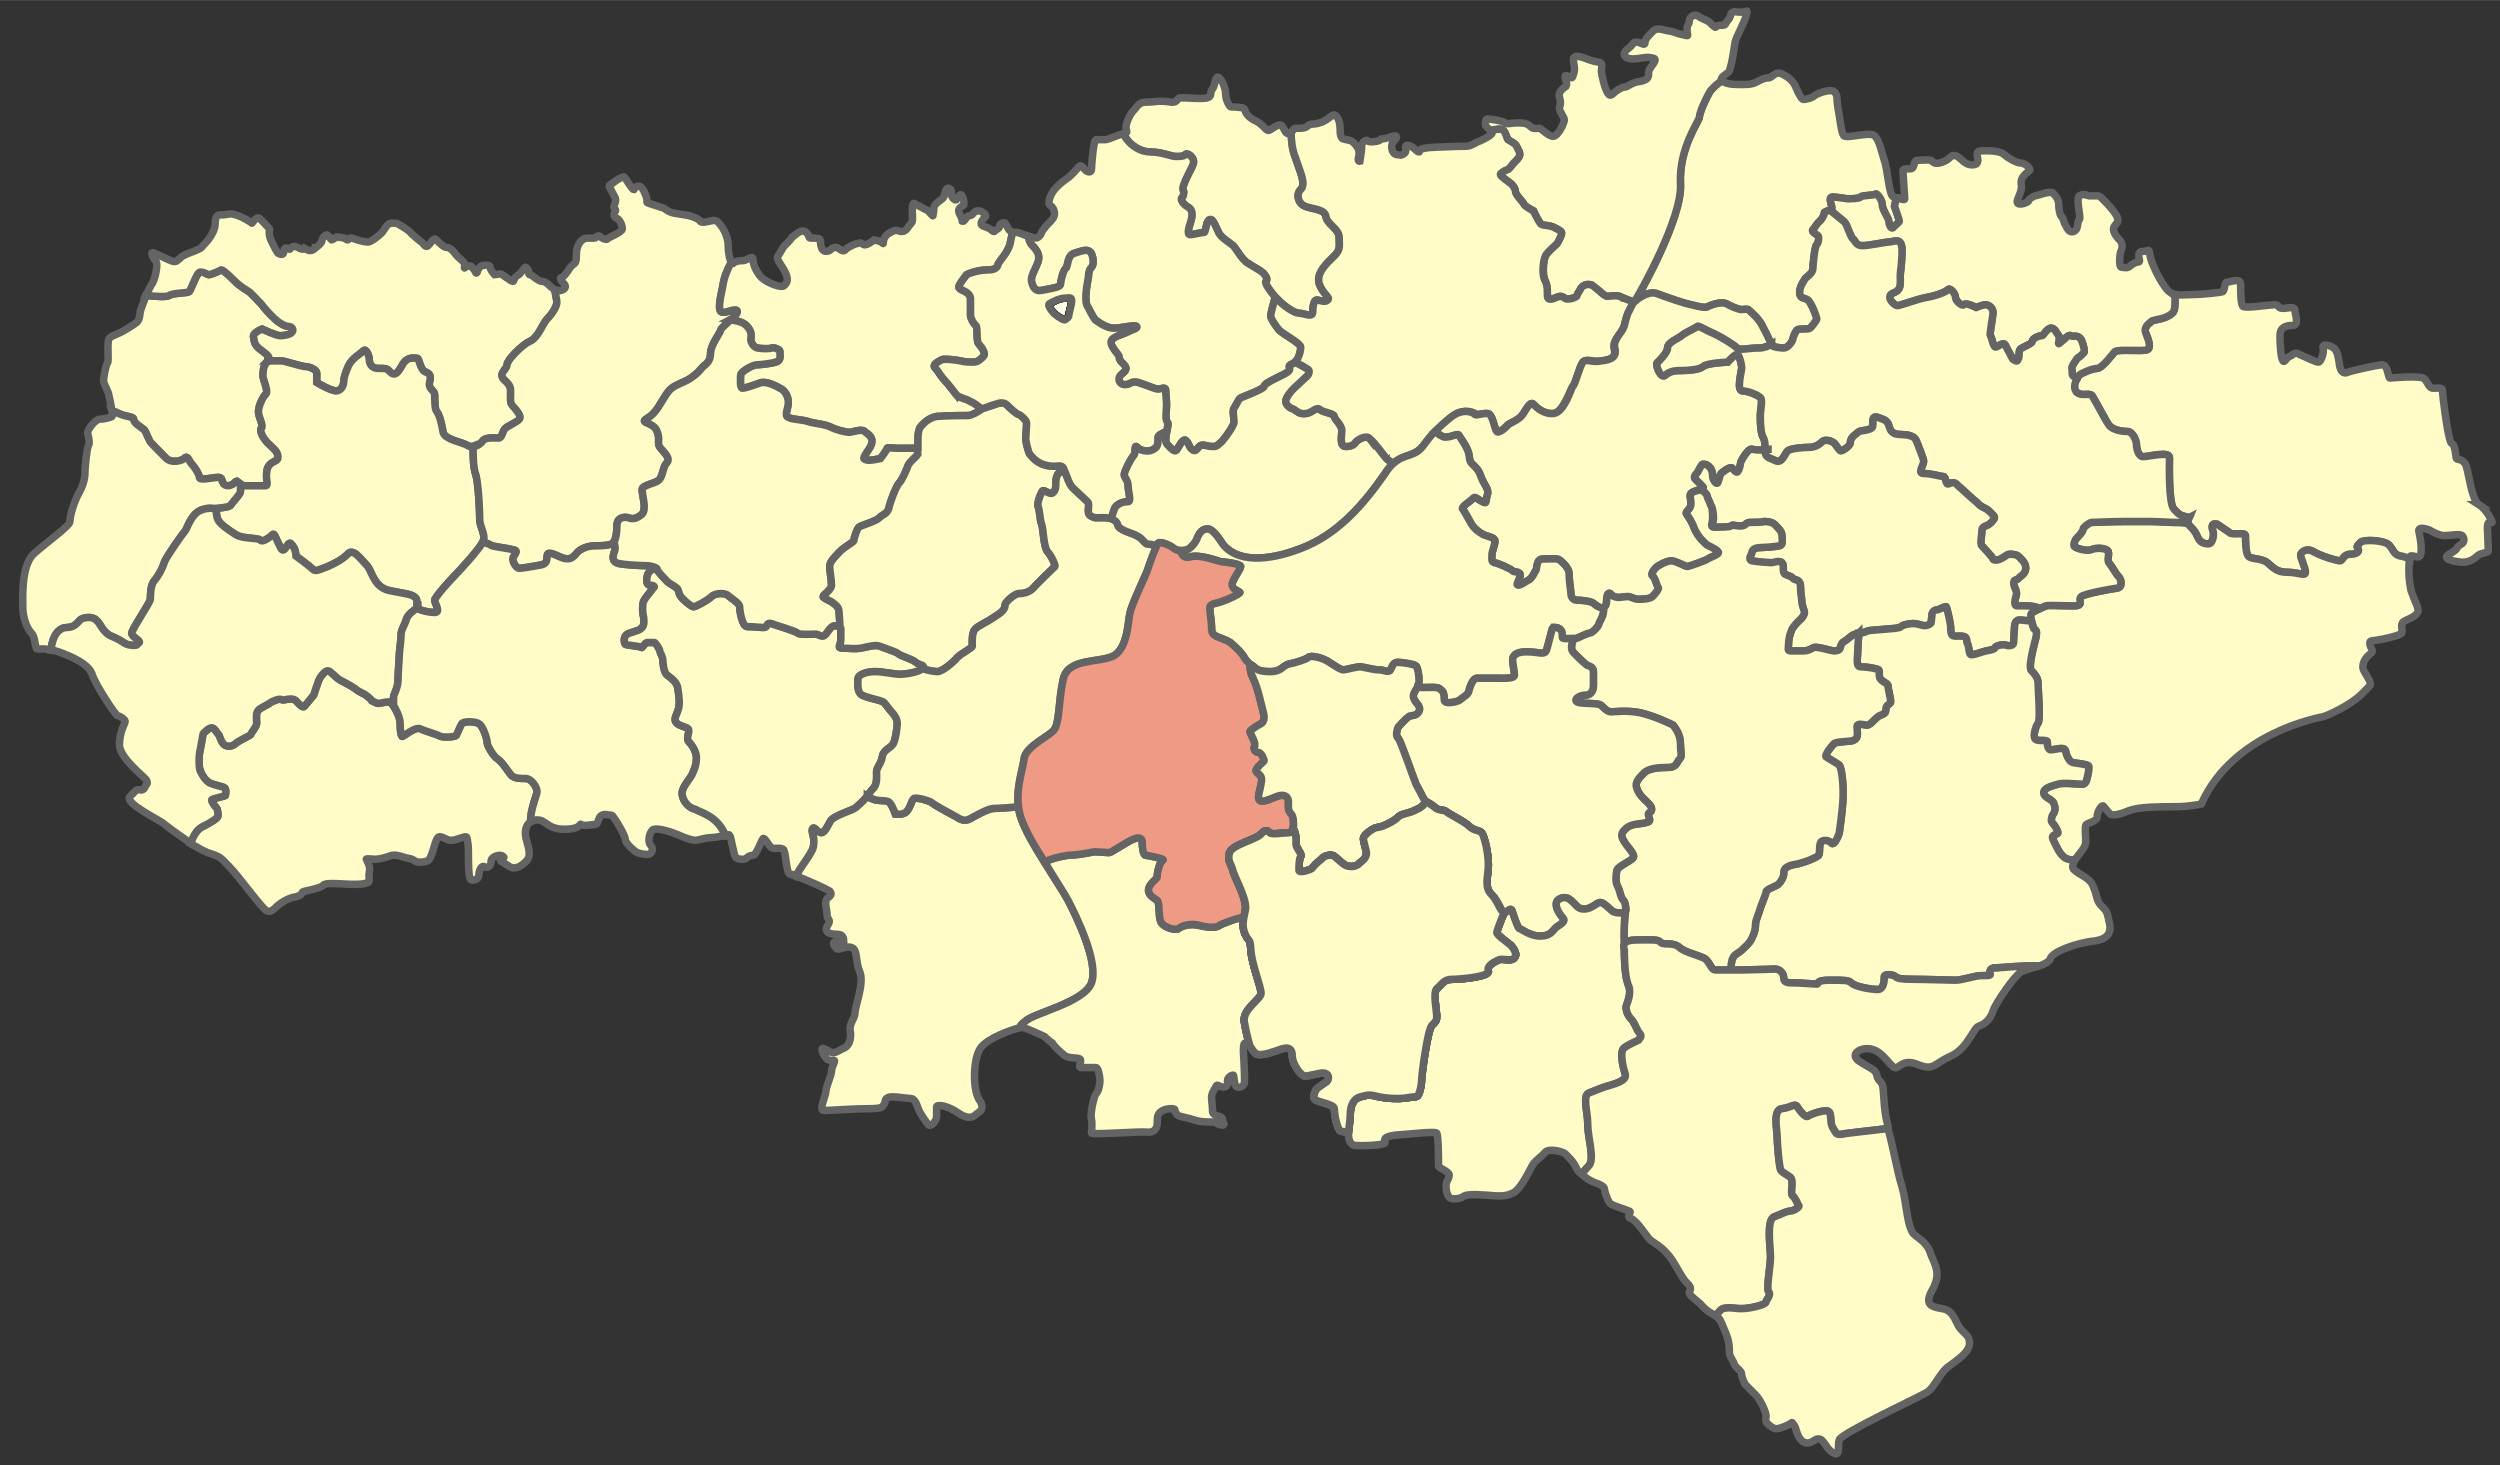
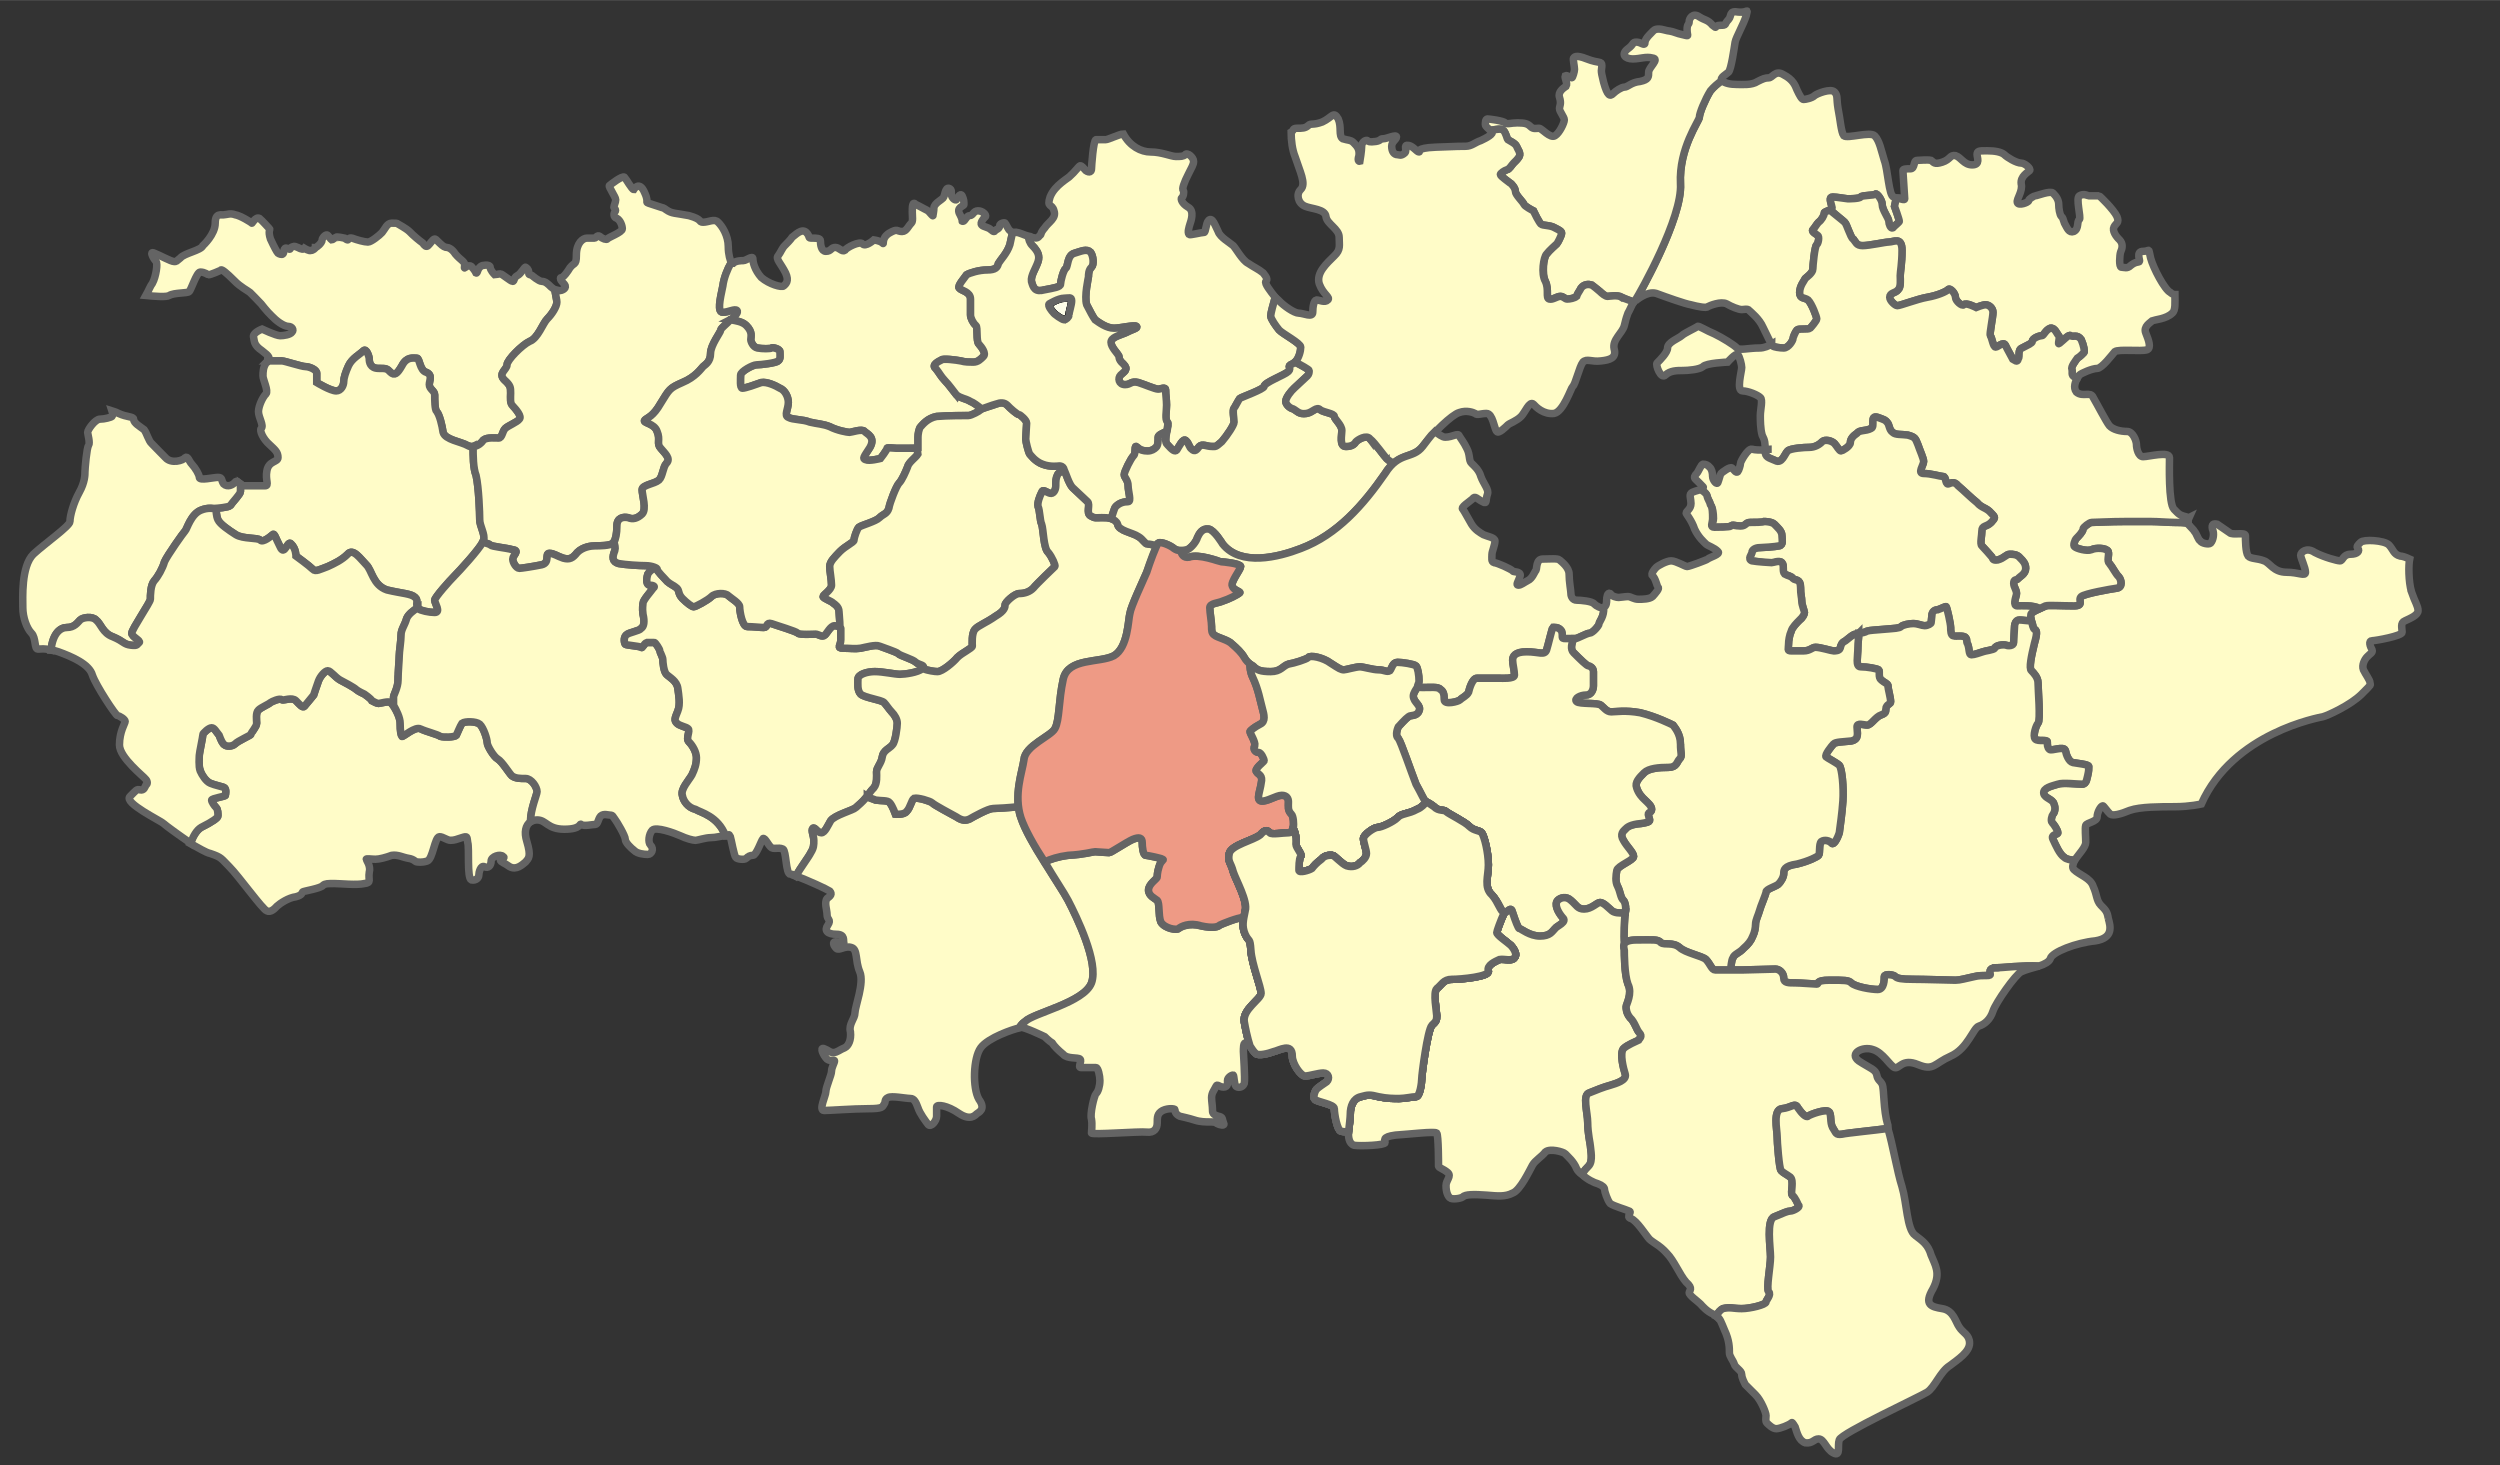
<svg xmlns="http://www.w3.org/2000/svg" xml:space="preserve" width="8327" height="4880" style="shape-rendering:geometricPrecision;text-rendering:geometricPrecision;image-rendering:optimizeQuality;fill-rule:evenodd" viewBox="0 0 8328 4880">
  <rect x="0" y="0" width="8328" height="4880" fill="#333333" stroke="none" />
  <defs>
    <style>.str0,.str2{stroke:#000;stroke-width:25}.str0{stroke:#646464}.fil3{fill:none}.fil0{fill:#fffcc8}.fil2{fill:#fefee9}.fil1{fill:#fffcc8}</style>
  </defs>
  <g id="Layer 1">
-     <path class="fil0 str0" d="M445 1396c0 13 22 25 35 35 9 12 15 37 25 46 9 10 25 25 46 47 19 22 60 10 66 0 9-6 13 13 22 22 12 13 25 35 25 44 0 12 47 0 62 0 16 0 10 9 19 22 13 12 31 3 38-6 9-10 12 12 31 12h72c12 0 0-19 3-50 6-34 37-28 37-44 0-18-9-25-28-43-22-19-34-47-28-54 10-9-9-37-9-56s15-50 25-59c9-10-10-47-10-60 0-12 0-31 13-46 16-13 12-16-16-38-28-19-25-31-28-44-6-15 28-28 28-28s47 22 60 22c12 0 34-3 40-12 7-7 0-19-12-19-16 0-41-19-56-35-16-15-35-40-35-40-9-10-34-35-37-38-7-6-32-18-53-40-25-25-41-38-44-35s-35 16-41 16c-3 0-12-9-28-9-12 0-31 62-37 65-4 6-50 3-66 13-9 6-47 3-78 0-6 22-16 40-19 56-3 28-9 31-12 34-4 3-22 16-44 28-22 13-41 16-47 25-9 10 0 75-6 82-7 9-13 53-13 59 0 9 10 25 16 41 3 12 9 40 12 59 10 3 16 6 22 9 28 13 50 10 50 19z" />
    <path class="fil1 str0" d="M1017 1221c13 0 38 10 38 22v31s46 28 65 28c16 0 25-18 25-31 0-12 6-31 16-53 12-25 37-37 50-50 9-9 19 19 19 28 0 10 3 31 31 31 25 0 28 0 40 13 13 12 22 6 38-22 16-31 37-25 50-25 9 0 9 41 31 47 22 9 10 28 10 41 0 15 18 21 18 34 0 16 0 50 7 56 9 10 18 47 21 69 7 25 60 31 82 44 25 12 43-7 53-19 12-9 40-6 50-6 12 0 12-22 22-32 9-9 40-21 50-31 6-9-13-31-22-44-13-9-10-25-10-43 0-19 0-25-21-44-22-22 9-34 9-50s50-66 75-78c28-10 44-60 59-75 16-16 32-41 32-56 0-7-4-22-7-41-3-3-9-6-12-9-10-10-19-19-31-19-10 0-32-19-32-19-9-6-12 0-12-12 0-10-6-13-10-16-3-3-15 22-28 28-12 6-9 19-15 19-7 0-35-25-41-25s-16 3-19 3c-3-3-15-16-15-25 0-6-10-9-25-6-19 6-16 28-22 25-3-7-13-19-16-22s-12-3-19 3c-6 6-3 0-3-9 0-10-15-16-31-35-12-19-25-22-28-22-6 0-13-3-25-15-13-13-13-13-16-13-6 0-15 16-22 22-6 6-12 0-18-9-10-7-32-25-44-38-13-12-34-22-38-25-3-3-6-3-21-3-16 0-22 19-32 31-9 10-37 32-47 32-12 0-37-7-53-13-12-3-12 6-15 6s-10-6-10-6-28-6-28-3c-3 0-12 9-15 9-4-3-7-9-13-15-6-7-19 9-19 15 0 10-18 25-22 25 0 3-9 10-15 10-6 3-22-7-22-7-3 4-9 4-22-3-12-6-16-3-22 0s0 10-12 3c-16-6-10 16-16 19-3 3-12 0-16-3-3-3-12-19-25-47-9-28 0-31-3-34-6-6-22-25-34-35-13-6-25 19-25 16-3-3-38-25-56-28-16-6-28 0-35 0-9 3-31-9-31 28 0 38-41 75-41 75-6 16-62 25-75 41-15 12-12 12-21 12-10 0-50-22-66-28-19-9 0 22 6 28s0 50-12 72c-7 9-13 25-22 41 31 3 69 6 78 0 16-10 62-7 66-13 6-3 25-65 37-65 16 0 25 9 28 9 6 0 38-13 41-16s19 10 44 35c21 22 46 34 53 40 3 3 28 28 37 38 0 0 19 25 35 40 15 16 40 35 56 35 12 0 19 12 12 19-6 9-28 12-40 12-13 0-60-22-60-22s-34 13-28 28c3 13 0 25 28 44 25 19 28 25 19 34h47c9 0 66 19 78 19z" />
    <path class="fil1 str0" d="M767 1684c-6 6-47 9-47 9s0 22 6 38c7 15 35 34 60 50 25 15 72 9 81 18 9 10 38-15 41-18 6-7 9 9 25 40 15 35 25-25 37-9 16 15 16 40 16 40s44 32 56 44c9 10 25 0 50-9 22-10 47-22 66-41 18-22 43 16 62 35 19 18 22 68 69 84 50 12 81 12 94 25 12 12 0 28 9 37 9 7 38 13 56 13 22 0 0-31 0-41 0-9 50-65 66-81s91-97 97-119c6-18-13-47-13-68 0-22-3-107-12-147-10-25-10-66-10-97-6 3-12 0-18-3-22-13-75-19-82-44-3-22-12-59-21-69-7-6-7-40-7-56 0-13-18-19-18-34 0-13 12-32-10-41-22-6-22-47-31-47-13 0-34-6-50 25-16 28-25 34-38 22-12-13-15-13-40-13-28 0-31-21-31-31 0-9-10-37-19-28-13 13-38 25-50 50-10 22-16 41-16 53 0 13-9 31-25 31-19 0-65-28-65-28v-31c0-12-25-22-38-22-12 0-69-19-78-19h-47c0 4 0 4-3 4-13 15-13 34-13 46 0 13 19 50 10 60-10 9-25 40-25 59s19 47 9 56c-6 7 6 35 28 54 19 18 28 25 28 43 0 16-31 10-37 44-6 31 9 50-6 50h-69c-6 0-9-3-13-6v25c0 9-28 37-34 47z" />
    <path class="fil0 str0" d="M223 2090c25 0 35-16 44-25s41-13 53 0c16 12 22 44 56 56 38 16 35 25 60 28s19-3 28-9c6-6-25-19-25-31 0-13 62-103 62-113 0-12 0-47 13-62 12-13 28-41 34-63 10-22 63-97 69-103s19-56 53-69c22-9 41-6 50-3v-3s41-3 47-9c6-10 34-38 34-47v-25c-9-6-12-13-18-6-7 9-25 18-38 6-9-13-3-22-19-22-15 0-62 12-62 0 0-9-13-31-25-44-9-9-13-28-22-22-6 10-47 22-66 0-21-22-37-37-46-47-10-9-16-34-25-46-13-10-35-22-35-35 0-9-22-6-50-19-6-3-12-6-22-9 3 9 3 16 0 19s-25 9-40 9c-16 0-41 35-41 44 0 6 9 34 3 44-6 6-12 78-12 87 0 10 0 35-19 69s-31 78-31 97c0 15-82 72-122 109-41 41-35 147-35 178 0 32 13 69 29 85 15 15 9 53 21 53 13 0 19-3 44 3 6-56 31-75 53-75zM1751 2593c-18 0-34 0-46-9-10-10-32-47-47-56-13-7-35-44-35-54 0-12-12-50-25-62-12-10-50-10-59-3-6 9-16 34-19 40-6 7-44 7-53 3-9-6-47-15-66-25-18-9-59 29-62 25-3-3-6-15-6-43 0-25-25-63-32-69-6-6-34 3-40 3s-16-6-22-9c-3-7-25-22-25-22s-22-10-28-16-41-25-53-31c-16-9-32-31-41-31s-25 18-31 34-16 47-16 47-25 31-31 37c-6 7-16-6-28-18-13-13-41 0-47-3-6-7-34 6-38 9-6 6-31 16-40 25-10 9-6 34-6 44 0 12-19 31-19 37 0 3-44 22-53 32-10 9-28 9-35 3-6-3-12-16-18-32-10-12-16-25-25-25-10 0-29 19-29 22 0 7-12 63-12 69s-3 38 3 50c3 16 19 38 34 44 13 6 44 12 47 15 7 7 3 22 3 25 0 4-46 10-46 16s9 19 15 25 6 19 6 28c0 6-18 19-56 38-15 9-28 31-37 53 28 15 53 31 68 34 38 13 35 16 63 44 31 31 112 144 125 147 12 6 25-6 34-16 10-9 38-28 63-31 22-6 19-13 22-16s62-12 68-22c7-6 16-6 38-6 19 0 75 6 100 0 25-3 12-12 16-37 6-22-10-41-10-44s16 0 31 0c13 0 35-6 54-13 21-3 37 7 56 10s22 12 28 12c3 0 16 3 34-3 19-6 25-81 41-81 12 0 25 12 37 12 13 0 19-3 38-9s16-3 19 16c6 18-3 118 12 125 16 3 25-7 25-16s6-34 19-28c12 6 22-3 22-19 0-15 31-25 40-15 10 6-9 6-9 12s13 9 31 22c22 12 41-6 53-16 10-12 19-18 4-68-10-32-4-54 12-66 0-41 22-91 22-100 0-16-19-44-38-44z" />
    <path class="fil1 str0" d="M1326 2265c0-28 4-66 4-81 0-13 6-50 6-69s12-31 19-56c6-13 21-25 37-35-9-9 3-25-9-34-13-13-44-13-94-25-47-16-50-66-69-84-19-19-44-57-62-35-19 19-44 31-66 41-25 9-41 19-50 9-12-12-56-44-56-44s0-25-16-40c-12-16-22 44-37 9-16-31-19-47-25-40-3 3-32 28-41 18-9-9-56-3-81-18-25-16-53-35-60-50-6-13-6-29-6-35-9-3-28-6-50 3-34 13-47 63-53 69s-59 81-69 103c-6 22-22 50-34 63-13 15-13 50-13 62 0 10-62 100-62 113 0 12 31 25 25 31-9 6-3 12-28 9s-22-12-60-28c-34-12-40-44-56-56-12-13-44-9-53 0s-19 25-44 25c-22 0-47 19-53 75 6 0 16 3 25 6 44 16 103 41 113 78 12 35 78 135 84 135s25 12 25 19c0 6-19 34-19 78 0 43 82 106 88 115 6 7 6 16 0 19-3 6-6 19-19 16-12-3-12 0-34 22-22 21 103 81 112 90 6 6 50 38 91 66 6-22 19-44 34-53 38-19 56-32 56-38 0-9 0-22-6-28s-15-19-15-25 46-12 46-16c0-3 4-18-3-25-3-3-34-9-47-15-15-6-28-28-34-41-6-15-3-47-3-53s12-62 12-69c0-3 19-22 29-22 9 0 15 13 25 25 6 16 12 29 18 32 7 6 25 6 35-3 9-10 53-29 53-32 0-6 19-25 19-37 0-10-4-35 6-44 9-9 34-19 40-25 4-3 32-16 38-9 6 3 34-10 47 3 12 12 22 25 28 19 6-7 31-38 31-38s10-31 16-47 22-34 31-34 25 22 41 31c12 6 47 25 53 31s28 16 28 16 22 15 25 22c6 3 16 9 22 9s34-9 40-3c4 3 7 6 10 9v-28c0-6 15-31 15-56zM1708 1831c25 3 0 18 0 31 0 12 12 31 22 31 6 0 46-6 75-12 28-7 9-38 25-38 15 0 25 9 46 16 22 6 32 0 47-19 19-19 47-22 60-22 12 0 50 0 59-9 6-7 13-25 13-57 0-28 21-31 37-28 16 7 31 3 47-12 16-16 0-63 0-81 0-16 41-19 56-32 13-12 13-43 25-56 16-16-6-34-19-50-15-16 0-28-12-56-9-28-50-28-41-38 10-9 28-12 53-56 29-47 29-50 72-69 44-18 63-47 69-53s25-15 25-44c0-28 34-71 34-78 0-6 38-37 41-40 6-7 19-19 13-25-7-7-29 6-47 6-19 0-10-41 0-88 3-25 15-56 28-78-3-6-10-25-10-53 0-37-21-69-34-81-12-13-31 0-50 0-16 0 0-9-47-22-47-9-56-6-75-19-19-12 6 0-37-15-47-16-16 0-35-41-18-44-37-12-37-12-6 0-25-35-31-41-7-6-47 25-50 28-4 3 21 38 21 47s-6 19-6 25c0 3 10 9 3 16-3 3-6 18 7 21 12 7 18 25 18 35 0 12-47 28-50 34-3 3-15 0-25-9-9-6-12 6-18 6h-25c-13 0-35 16-35 56 0 41-9 19-28 53-22 32-25 19-25 25 0 10 13 16 16 25 3 10-13 16-19 16-3 0-9-3-16-3 3 19 7 34 7 41 0 15-16 40-32 56-15 15-31 65-59 75-25 12-75 62-75 78s-31 28-9 50c21 19 21 25 21 44 0 18-3 34 7 43 12 13 31 35 22 44-7 10-38 22-47 31-10 10-10 32-22 32-10 0-38-3-50 6-6 9-19 22-35 22 0 31 0 72 10 97 9 40 12 125 12 147 0 21 19 50 13 68 0 3-3 3-3 7 12 3 22 6 25 9 6 6 50 9 75 16z" />
-     <path class="fil0 str0" d="M8258 1681c-28-19-35-125-47-138-13-16-28-12-28-16-3-3-3-46-16-50-12-6-31-165-31-178 0-9-19-6-31-6-13 0-16-16-28-31-13-13-110-3-116-3s-6-44-25-44c-16 0-100 19-116 25-12 6-25 0-28-34-6-38-12-47-31-54-19-6-25-3-22 10 3 9-6 44-16 44-9 0-40-16-62-25-19-13-22 3-34 6-13 6-16 22-22 15-7-9-10-56-10-84s19-34 41-34c25 0 9-38 9-50 0-16-25-7-40-7-19 0-10-12-28-12-22 0-91 12-104 6-9-3-9-50-9-75 0-22-37-6-47-6-6 0-6 25-12 31-3 3-75 10-100 10-22 0-44 3-60 0 0 25 3 53-9 62-19 19-59 22-66 25-6 6-31 19-22 41 10 25 19 50 4 56-19 6-94-3-107 6-9 10-43 56-59 56s-53 16-59 22c-4 3-29 35-10 57 22 18 47-4 56 18 13 22 44 82 54 94 12 13 37 19 59 19 19 0 31 31 31 44 0 12 6 40 22 40 19 0 88-19 88 3 0 19-4 153 15 172s16 19 50 28c0 0-9 16-3 22 9 10 19 19 22 25 6 6 12 28 19 31 3 7 28 13 34 7 9-10 13-32 6-47-3-16 3-19 16-16 9 6 41 28 41 28 9 10 53-3 53 10 0 12 0 56 9 68 9 10 31 7 53 16 19 6 31 38 75 38 41 0 63 15 63 0 0-16-16-47-16-57 0-9 19-28 47-9 31 16 75 28 84 28 10 0 10-22 35-22s31-12 25-19c-7-6 0-12 9-21 9-10 78-7 94 9 15 16 15 31 37 37 7 0 19 4 32 10v-6c3-13 28 6 34-4 9-9 3-56-3-81-6-22 37-6 40-3 4 3 29 16 44 16 19 0 53-7 60 0 6 6 12 22-7 31-18 12 0 9-31 28-34 16 0 25 25 28 28 6 50-6 63-19 12-12 37-9 37-18 0-13-3-75-3-75 0-32 16-16 16-19s-16-41-44-59z" />
    <path class="fil1 str0" d="M8033 1971c-10-34-10-90-6-109-13-6-25-10-32-10-22-6-22-21-37-37-16-16-85-19-94-9-9 9-16 15-9 21 6 7 0 19-25 19s-25 22-35 22c-9 0-53-12-84-28-28-19-47 0-47 9 0 10 16 41 16 57 0 15-22 0-63 0-44 0-56-32-75-38-22-9-44-6-53-16-9-12-9-56-9-68 0-13-44 0-53-10 0 0-32-22-41-28-13-3-19 0-16 16 7 15 3 37-6 47-6 6-31 0-34-7-7-3-13-25-19-31-3-6-13-15-22-25v-3c-16-3-31-3-44-3-22 0-56-3-78-3h-90c-44 0-100 3-110 3-6 0-28 16-28 22 0 9-16 25-22 31s-12 25-6 28c6 6 41 16 56 10 13-7 50-7 56 6 4 12-6 31 4 40 9 10 21 35 31 44 9 10 15 35-6 38-22 3-107 18-119 28-13 12 12 31-25 31-41 0-85-3-94 0-12 6-37 16-47 25-9 9 6 47 10 53 6 3 12 6 0 47-10 41-19 84-10 91 6 6 22 22 22 40 0 22 9 125 0 135-6 6-19 44-9 53 9 9 40 0 40 9 0 10 0 19 7 25 6 7 46-12 53 3 3 16 12 38 25 41 15 3 53 6 53 13 0 9 0 15-3 28-3 9-3 31-19 31s-63-6-81 0c-19 6-50 12-47 31 3 16 31 19 34 35 6 12 3 28-3 34-3 3-9 22-3 28s19 25 19 34c0 7-25 4-16 22 9 19 22 50 38 60 6 6 21 9 34 9 16-22 37-44 37-59 0-19-3-47 0-57 4-9 38-12 38-28 0-15 12-37 19-37 3 0 15 19 25 28 9 6 34 0 65-13 35-12 100-12 150-12s88-9 88-9c106-238 394-288 406-291 13-3 91-38 128-75 38-38 28-28 28-38 0-9-15-28-22-43-6-16 4-35 13-44 9-10 19-13 16-22-7-13-13-31 0-31 12 0 100-16 100-28 0-13-7-32 9-38 19-9 44-19 44-34 0-16-10-28-22-63zM5698 302c-18 29-37 75-37 88 0 12-69 103-63 222 7 119-150 390-150 390s38-34 69-25c35 13 97 35 116 38 22 6 53 12 56 6 6-3 44-19 63-9 15 9 40 19 50 19 6 0 21-4 25 3 6 6 34 28 46 56 13 28 29 59 32 62 3 4 25 7 37 7 16 0 31-25 31-32 0-3 7-21 13-28 6-6 37 0 44-6 3-3 22-25 22-31s-16-50-29-63c-12-9-28-3-28-25s16-40 19-47c3-3 25-18 25-31 0-9 6-78 13-81 6-6 9-28 6-31-6-3-25-13-19-19s13-19 19-25c9-6 19-22 19-31 0-7 31-7 25-22-4-16-10-31 3-31 12 0 47 6 50 6s40 0 43-6c7-7 44-4 50-10 4-3 22 19 22 35 0 18 22 46 22 56 0 9 6 28 13 22 6-7 22-19 22-22 0-6-16-50-16-50l6-28c-3 0-6 0-9-3-16-4-19-91-31-122-10-32-16-66-32-82-15-15-90 10-103 0-9-12-12-56-19-90-6-35 0-44-12-56-13-13-59 6-66 12-9 9-31 13-37 13s-13-13-22-32c-6-15-13-34-44-50-28-18-37 10-50 10-12 0-19 3-37 12-19 13-50 10-69 10-22 0-41-4-50-13-13 9-28 22-38 34z" />
    <path class="fil0 str0" d="M5008 434c9 9 12 28 15 31 4 3 25 12 29 22 3 9 15 22 9 34-6 10-13 16-19 22s-15 22-22 22c-9 3-22 12-22 16 0 6 29 25 32 28 6 3 18 18 18 28 0 12 25 34 29 44 3 6 25 18 31 21 3 7 19 38 25 44s31 3 47 13c18 9 22 12 22 18 0 7-13 32-16 35s-25 22-34 34c-10 10-16 66-4 91 13 28 0 56 13 59 12 3 25-9 37-9 10 0 16 9 22 9 10 0 25-3 32-9 3-10 9-16 15-28 10-13 25-13 35-10 6 7 21 16 28 22 6 6 18 16 25 16 6 0 34-6 47 3 12 6 37 16 40 16 0 0 3-4 6-7 16-25 157-275 150-387-6-119 63-210 63-222 0-13 19-59 37-88 10-12 25-25 38-34-9-9 16-22 22-28 9-9 19-81 22-100 3-16 28-59 37-88 6-28 6-9-25-12-34-6-22 12-34 25-16 16-3 19-28 19-22 0-7 15-25 0-16-19-25-16-44-28-22-16-34 6-34 15 0 13-7 6-7 28 0 25 13 22-28 13-37-13-25-6-50-13-22-6-31 0-34 3-3 4-28 25-28 38 0 16-13 0-28 0-16 0-7 6-29 22-25 19-9 34 16 34s44-9 66-3c25 3-13 31-13 47s0 25-28 31c-31 3-41 19-53 19-9 0-28 12-38 22-9 9-18 9-31-38-12-47-6-37-6-56 0-16-9-6-50-22-38-15-41-6-44-3s3 28 3 38c0 6-6 28-9 28s-16-10-22-7c-3 7 9 25 3 35-9 6-28 19-22 37 7 22 0 28 0 38 0 9 16 28 16 37 0 10-16 44-31 53-16 10-44-25-53-25-10 0-19 4-29-6-9-9-18-12-43-12-22 0-35 6-41 0-6-7-53-13-59-13-7 0-7 13-7 19s10 12 16 19c19-3 38-7 44 0z" />
-     <path class="fil0" d="M3833 506c37 0 68 15 84 15s25 0 31-6c7-9 28 9 28 22 0 12-6 19-18 44-13 25-22 50-16 53 3 6 0 22-6 25-3 3 0 18 22 31 22 12 9 47 6 56-3 10-9 28-3 35 3 3 40-7 50-7 6 0 6-31 15-40 13-13 22 18 32 37 6 19 40 38 50 47 9 9 31 50 50 59 18 13 34 19 50 32 12 15 15 22 9 28-6 9 28 50 44 65 16 16 50 41 66 41 15 0 46 16 46-3s4-41 13-41 28 10 37 0c10-9-15-18-28-53-12-34 25-69 50-94 22-21 16-34 16-62s-41-44-44-69-47-25-69-34c-25-10-31-41-15-56 19-19-3-60-19-110-9-22-12-53-12-81 0 3-4 3-4 3-15 9-18-12-28-25-9-9-34 13-43 16-10 3-19-22-51-35-28-15-28-34-31-37-6-6-40-6-44-6-6 0-18-25-18-41 0-19-10-47-22-56-13-13-13 28-22 37-9 10-3 19-9 25-7 10-50 6-57 6-6 0-43-3-47 0-3 4-9 16-25 13-18-3-28-3-40-3-10 0-19 3-44 3s-31 19-41 28c-9 9-25 38-25 56 0 16 10 16-9 22 22 41 59 60 91 60z" style="stroke:#646464;stroke-width:25" />
    <path class="fil1 str0" d="M3439 818c19 19 25 34 19 53-7 22-25 47-22 66 6 22 12 37 44 28 31-6 53-9 53-19 0-9 9-47 18-53 7-6 4-44 29-50 21-6 40-16 53-3 9 12 12 41 3 50-10 9-10 25-10 31 0 3-15 66-6 94 13 25 19 37 28 50 13 9 38 28 63 28 22 0 69-12 75-6s-13 9-38 22c-22 9-47 15-47 31s22 37 25 44c4 3-3 12 16 28 19 19 3 25-9 37-10 10-7 32 15 32 19 0 19-13 44-7 22 7 56 22 66 22 9 0 25-9 25 3 0 16 3 32 3 50 0 22-6 47 3 57 9 9-16 59 0 75 16 18 25 25 31 18 6-9 22-43 31-31 10 9 10 22 19 28 10 10 16 3 25-9 10-10 25 0 41 0 15 0 12 3 34-16 19-22 41-56 41-65 0-10-6-41 0-47 3-3 16-28 19-32 3-3 81-31 81-40 0-13 69-38 81-50 13-13-9-16 13-25 22-10 28-41 28-56 0-13-60-44-72-57-9-12-28-37-28-47 0-9 9-40 15-62-15-19-37-47-31-53s3-13-9-28c-16-13-31-19-50-32-19-9-41-50-50-59-10-9-44-28-50-47-10-19-19-50-32-37-9 9-9 40-15 40-10 0-47 10-50 7-6-7 0-25 3-35 3-9 16-44-6-56-22-13-25-28-22-31 6-3 9-19 6-25-6-3 3-28 16-53 12-25 18-32 18-44 0-13-21-31-28-22-6 6-15 6-31 6s-47-15-84-15c-32 0-69-19-91-60-12 0-50 19-59 19h-32c-9 0-15 91-15 97 0 9-6 15-19 6-9-9-12-16-19-16-3 0-22 25-31 32-6 9-53 31-69 72-12 37 7 21 13 46 9 25-19 38-31 57-16 18-10 22-16 25-6 6-6 12-28 6-3-3-6-3-10-3 0 9 4 22 13 31z" />
    <path class="fil2 str0" d="M3545 993c-19 0-50 19-50 19-6 6 10 25 13 28 3 6 31 25 37 25s16-9 16-16c0-9 9-34 9-47 0-15-9-9-25-9z" />
-     <path class="fil3 str2" d="M3545 993c-19 0-50 19-50 19-6 6 10 25 13 28 3 6 31 25 37 25s16-9 16-16c0-9 9-34 9-47 0-15-9-9-25-9z" />
    <path class="fil3 str2" d="M3545 993c-19 0-50 19-50 19-6 6 10 25 13 28 3 6 31 25 37 25s16-9 16-16c0-9 9-34 9-47 0-15-9-9-25-9z" />
    <path class="fil1 str0" d="M3186 1315c-13-16-25-34-38-47-15-16-18-25-31-41-16-12 13-25 19-28 3-6 50 0 65 3 13 4 29 4 41 4 16 0 25-10 34-19 10-10-6-31-15-41-10-9-3-56-10-62-9-7-18-25-18-35v-53c0-25-32-28-38-37-6-7 19-35 25-44 10-6 41-16 69-16s34-9 37-22c7-12 29-34 38-62 3-13 6-28 9-41-3 0-6-3-12-9-6-9-10-19-13-22 0-3-18 0-18 9 0 10-13 13-16 16 0 3-3 6-13-3-9-9-25-9-31-16-6-6 6-22 13-28 3-6-10-19-25-19-16 0-16 16-28 16-10 0-16 19-22 19-7 0 3 3-10-22-15-25 13-28 13-34 0-10 0-16-6-29-7-12-16 10-19 13s-13-3-16-13c-3-12 3-21-9-25-13-3-13 25-19 32-6 6-16 12-19 15s-12 10-12 19-3 22-3 25-7-6-10-9c-6-7-6-7-18-13-10-6-29-15-29-15-12-13-12 9-12 25 0 15 3 31-3 37-10 9-16 28-31 28-19 0-13-12-44 6-28 19-13 41-22 32-6-7-28-10-28-10s-28 25-38 13c-9-10-53 12-59 22-9 6-19-10-31-10-16 0-13 13-32 13-15 0-18-22-18-35 0-9-13-9-28-9-16 0-4-3-19-19-16-15-38 10-47 16-6 9-19 22-25 28-9 9-13 22-22 34-9 10 9 25 25 57 13 28 0 37-6 43-6 7-50-6-75-28-22-25-28-50-28-62 0-13-22 6-32 6-6 0-25 0-34 9 0 0-3 0-6-3-13 22-25 53-28 78-10 47-19 88 0 88 18 0 40-13 47-6 6 6-7 18-13 25 0 0-3 3-9 6 18 3 40 6 53 19 22 22 15 37 15 47 0 6 7 25 22 28 16 3 44 3 47 0s28 3 28 12c0 13 3 25-6 31-6 7-59 13-72 13-12 0-53 22-53 34 0 13-3 44 6 44 10 0 44-12 63-19 19-3 47 10 62 19 16 6 28 28 28 47 0 22-15 44 0 50 16 9 47 6 72 16 25 6 44 6 66 15 25 13 59 19 66 19 6 0 43-13 50-3 9 9 37 19 18 53-22 34-25 37-15 41 12 6 50-4 50-4s22-28 22-34c0-3 25 0 31 0h44c9 0 28 0 28-3v-34c0-10 3-29 9-35s22-28 53-34c35-3 97-3 106-3 13 0 38-16 41-19 0 0 0-3 3-3-12-10-28-22-37-25-16-10-32-10-47-22zM2317 2696c-25-6-41-28-44-47-6-21 22-50 32-68 9-19 15-35 15-57 0-18-12-40-25-53-12-12 6-37-3-43-6-7-28-10-37-19-10-10-7-16 3-41 9-22 3-53 0-75-3-25-28-37-38-47-9-9-12-40-12-50 0-6-10-25-10-28 0-6-15-28-18-28h-25c-10 3-16 22-19 16-6-4-50-7-53-10s-7-22 3-31c9-9 44-13 50-22 9-6 12-22 6-47-3-22 0-31 0-37 0-10 28-41 34-50 10-7-3-10-12-10s-13-15-6-37c6-10 15-16 25-22-7-3-19-6-32-6-21 0-68-3-90-7-22-6-22-21-13-43 3-10 0-19-3-28-3 0-3 3-3 3-9 9-47 9-59 9-13 0-41 3-60 22-15 19-25 25-47 19-21-7-31-16-46-16-16 0 3 31-25 38-29 6-69 12-75 12-10 0-22-19-22-31 0-13 25-28 0-31-25-7-69-10-75-16-3-3-13-6-25-9-13 25-78 96-94 112s-66 72-66 81c0 10 22 41 0 41-18 0-47-6-56-13v-3c-16 10-31 22-37 35-7 25-19 37-19 56s-6 56-6 69c0 15-4 53-4 81 0 25-15 50-15 56v28c9 16 22 41 22 60 0 28 3 40 6 44 3 3 44-35 62-25 19 9 57 18 66 25 9 3 47 3 53-4 3-6 13-31 19-40 9-7 47-7 59 3 13 12 25 50 25 62 0 10 22 47 35 54 15 9 37 46 47 56 12 9 28 9 46 9 19 0 38 28 38 44 0 9-22 59-22 100 6-3 13-6 22-6 31 0 34 31 91 31 59 0 50-22 56-16 9 7 37 0 47 0 9 0 9-18 18-28 10-9 25-3 32-3 9 0 9 6 15 13 7 9 35 56 35 68 0 10 18 28 31 38 9 9 31 12 44 12 12 0 22-18 9-31-9-9-6-37 6-50 13-12 72 9 94 19 19 9 41 15 50 15 6 0 34-9 50-9 19 0 34-6 50-6-25-66-84-78-100-88z" />
    <path class="fil1 str0" d="M3051 2206c-9-10-53-22-59-29-6-6-53-21-62-25-13-6-47 4-63 7-19 3-34 0-59 0-22 0-7-10-7-28v-38c0-6-12-9-21-9-13 0-25 25-32 31-9 9-22-3-31-3-6 0-53 3-59-3-7-7-69-25-88-32-19-6-12 13-25 13-12 0-37-3-56-3-16 0-25-50-25-66 0-12-28-28-38-37-9-10-43-10-56 3-12 12-53 34-59 34s-22-12-38-28c-15-16-9-25-18-34-7-7-22-13-32-22-9-10-37-38-34-41 0 0 0-3-6-6-10 6-19 12-25 22-7 22-3 37 6 37s22 3 12 10c-6 9-34 40-34 50 0 6-3 15 0 37 6 25 3 41-6 47-6 9-41 13-50 22-10 9-6 28-3 31s47 6 53 10c3 6 9-13 19-16h25c3 0 18 22 18 28 0 3 10 22 10 28 0 10 3 41 12 50 10 10 35 22 38 47 3 22 9 53 0 75-10 25-13 31-3 41 9 9 31 12 37 18 9 7-9 32 3 44 13 13 25 35 25 53 0 22-6 38-15 57-10 18-38 47-32 68 3 19 19 41 44 47 16 10 75 22 100 88 13 0 9-10 16 3 3 9 12 62 18 69 4 6 29 9 35 3s12-10 22-10c12 0 28-50 34-56 6-3 16 19 25 28 9 10 25 0 41 7 12 6 9 84 25 84 3 0 9 0 18 6 16-28 44-65 50-78 10-16 10-25 10-41 0-15-10-34-3-40 6-6 15 15 28 15 12 0 22-25 31-40 13-19 75-35 84-44 10-9 22-19 32-31 9-10 15-22 28-35 12-15 9-40 9-53 0-15 16-28 19-50s25-28 34-40c10-10 16-60 16-72 0-13-9-28-19-38-6-9-19-25-25-31-9-9-65-16-78-28-12-13-9-35-9-50 0-16 31-25 56-25 28 0 66 9 84 9 16 0 63-6 75-19 13-12-12-12-22-21z" />
    <path class="fil1 str0" d="M3230 2728c-13 6-25 6-44-7-16-9-75-40-81-47-7-6-47-18-60-15-9 6-12 31-25 44-9 12-37 9-37 9s-10-28-19-38c-6-9-28-6-47-9-6-3-19-6-28-12 0 3-3 6-6 6-10 12-22 22-32 31-9 9-71 25-84 44-9 15-19 40-31 40-13 0-22-21-28-15-7 6 3 25 3 40 0 16 0 25-10 41-6 13-34 50-50 78 38 13 104 44 113 50 9 10 3 16-9 25-10 13 0 38 0 53 0 19 15 16 3 35-13 18-3 31 28 31s22 22 25 28c6 3-22-3-28-3-10 0-7 12 3 22 9 9 28-10 50-3 22 6 12 43 28 81 16 37-16 116-16 137 0 19-22 38-15 63 3 28-7 47-19 53-16 6-25 16-38 16-12 0-15-7-31-13-15-6-3 22 10 35 12 9 25 0 25 6s-10 22-10 34c0 13-19 53-19 69 0 12-25 62-6 62s97-6 147-6 47-6 53-15c6-7 0-16 13-22 12-7 59 3 75 3 12 0 18 12 25 31 6 19 25 44 34 56 9 10 28-12 28-28v-31c0-9 35-6 75 22 38 25 53 6 60 0 3-3 31-13 6-47-22-38-19-138 6-172s109-62 128-66c6-9 10-15 19-21 28-29 197-63 222-129 25-68-50-221-78-275-28-53-132-196-157-275-6-12-6-25-9-37-25 3-72 6-84 6-16 0-66 28-78 35zM2795 2037c0-16-15-25-19-28-6-7-34-16-34-22s28-22 28-38c0-18-6-47-6-62 0-16 16-31 34-50 19-19 47-31 47-38 0-9 10-37 16-43 9-7 59-19 69-32 12-12 25-12 31-31 3-19 25-75 34-84 10-10 22-38 28-53 3-16 28-32 35-44 0-3-3-13-3-19h-69c-6 0-31-3-31 0 0 6-22 34-22 34s-38 10-50 4c-10-4-7-7 15-41 19-34-9-44-18-53-7-10-44 3-50 3-7 0-41-6-66-19-22-9-41-9-66-15-25-10-56-7-72-16-15-6 0-28 0-50 0-19-12-41-28-47-15-9-43-22-62-19-19 7-53 19-63 19-9 0-6-31-6-44 0-12 41-34 53-34 13 0 66-6 72-13 9-6 6-18 6-31 0-9-25-15-28-12s-31 3-47 0c-15-3-22-22-22-28 0-10 7-25-15-47-13-13-35-16-53-19-10 12-32 28-32 34 0 7-34 50-34 78 0 29-19 38-25 44s-25 35-69 53c-43 19-43 22-72 69-25 44-43 47-53 56-9 10 32 10 41 38 12 28-3 40 12 56 13 16 35 34 19 50-12 13-12 44-25 56-15 13-56 16-56 32 0 18 16 65 0 81-16 15-31 19-47 12-16-3-37 0-37 28 0 25-4 44-10 54 3 9 6 18 3 28-9 22-9 37 13 43 22 4 69 7 90 7 22 0 41 9 38 12s25 31 34 41c10 9 25 15 32 22 9 9 3 18 18 34 16 16 32 28 38 28s47-22 59-34c13-13 47-13 56-3 10 9 38 25 38 37 0 16 9 66 25 66 19 0 44 3 56 3 13 0 6-19 25-13 19 7 81 25 88 32 6 6 53 3 59 3 9 0 22 12 31 3 7-6 19-31 32-31 6 0 12 3 18 3 0-19-3-41-3-50z" />
    <path class="fil0 str0" d="M3189 2190c16-16 50-31 50-38 0-6-3-43 9-56 10-12 38-22 69-44 31-18 31-31 31-37 0-9 32-38 47-38 19 0 35-6 47-18 13-16 69-69 72-72s-9-31-22-47c-16-13-16-78-22-94-6-12-6-47-12-59-3-13 6-35 12-47 3-13 16 0 28 3 10 3 19-9 19-25s0-25 6-37c3-7 13-10 25-13-3 0-3-3-3-3-3-16-19-13-19-13s-28 4-53-6c-25-9-40-31-43-34-4-6-13-41-13-50 0-10 3-44 3-53 0-10-22-28-25-28-6 0-31-22-40-32-10-9-22-9-38-3-12 6-47 13-50 19-3 3-31 19-41 19-9 0-71 0-106 3-31 6-47 28-53 34s-9 25-9 35v34s-3 0-3 3c0 6 3 16 3 19-7 12-32 28-35 44-6 15-18 43-28 53-9 9-31 65-34 84-6 19-19 19-31 31-13 13-60 25-69 32-6 6-16 34-16 43 0 7-28 19-47 38-18 19-34 34-34 50 0 15 6 44 6 62 0 16-28 32-28 38s28 15 34 22c4 3 19 12 19 28 0 9 3 31 3 50 0 3 3 3 3 6v38c0 18-15 28 7 28 25 0 40 3 59 0 16-3 50-13 63-7 9 4 56 19 62 25 6 7 50 19 59 29 10 9 35 9 22 21 19 7 41 10 50 10 16 0 53-31 66-47z" />
    <path class="fil1 str0" d="M3823 1812c-9 0-15-16-31-25-19-13-66-19-69-41-6-22-34-22-53-22s-22 3-37-6c-16-9 0-37-10-47-9-9-40-37-50-47-9-9-22-40-25-56-12 3-22 6-25 13-6 12-6 21-6 37s-9 28-19 25c-12-3-25-16-28-3-6 12-15 34-12 47 6 12 6 47 12 59 6 16 6 81 22 94 13 16 25 44 22 47s-59 56-72 72c-12 12-28 18-47 18-15 0-47 29-47 38 0 6 0 19-31 37-31 22-59 32-69 44-12 13-9 50-9 56 0 7-34 22-50 38-13 16-50 47-66 47-9 0-31-3-50-10-15 13-59 19-75 19-18 0-56-9-84-9-25 0-56 9-56 25 0 15-3 37 9 50 13 12 69 19 78 28 6 6 16 22 25 31 10 10 19 25 19 38 0 12-6 62-16 72-9 12-31 18-34 40s-19 35-19 50c0 13 3 38-9 53-10 10-16 19-22 29 9 6 22 9 28 12 19 3 41 0 47 9 9 10 19 38 19 38s28 3 37-9c13-13 16-38 25-44 13-3 53 9 60 15 6 7 65 38 81 47 19 13 31 13 44 7 12-7 62-35 78-35 12 0 59-3 84-6-6-63 13-119 19-156 3-47 90-79 103-103 16-29 12-94 28-166s122-53 169-78c47-28 47-119 53-141 3-22 44-109 56-137 10-25 25-69 35-88-13-3-25-6-32-6z" />
    <path class="fil3 str2" d="M3545 993c-19 0-50 19-50 19-6 6 10 25 13 28 3 6 31 25 37 25s16-9 16-16c0-9 9-34 9-47 0-15-9-9-25-9z" />
-     <path class="fil1 str0" d="M3758 1671c12 0 0-34 0-53s-13-28-13-37c0-10 22-54 31-63 10-9 0-41 13-28 9 9 19 12 34 12 13 0 22-6 28-12 7-6 7-22 7-34 0-7 15-13 28-19 3-13 6-28 3-31-9-10-3-35-3-57 0-18-3-34-3-50 0-12-16-3-25-3-10 0-44-15-66-22-25-6-25 7-44 7-22 0-25-22-15-32 12-12 28-18 9-37-19-16-12-25-16-28-3-7-25-28-25-44s25-22 47-31c25-13 44-16 38-22s-53 6-75 6c-25 0-50-19-63-28-9-13-15-25-28-50-9-28 6-91 6-94 0-6 0-22 10-31 9-9 6-38-3-50-13-13-32-3-53 3-25 6-22 44-29 50-9 6-18 44-18 53 0 10-22 13-53 19-32 9-38-6-44-28-3-19 15-44 22-66 6-19 0-34-19-53-9-9-13-22-13-31-18-6-31-13-40-13h-13c-3 13-6 28-9 41-9 28-31 50-38 62-3 13-9 22-37 22s-59 10-69 16c-6 9-31 37-25 44 6 9 38 12 38 37v53c0 10 9 28 18 35 7 6 0 53 10 62 9 10 25 31 15 41-9 9-18 19-34 19-12 0-28 0-41-4-15-3-62-9-65-3-6 3-35 16-19 28 13 16 16 25 31 41 13 13 25 31 38 47 15 12 31 12 47 22 9 3 25 15 37 25 10-3 35-13 47-16 16-6 28-6 38 3 9 10 34 32 40 32 3 0 25 18 25 28 0 9-3 43-3 53 0 9 9 44 13 50 3 3 18 25 43 34 25 10 53 6 53 6s16-3 19 13c6 12 16 47 28 59 10 10 41 38 50 47 10 10-6 38 10 47 15 9 18 6 37 6 10 0 22 0 31 3 7-15 10-34 16-40 13-13 28-16 41-16zm-197-622c0 7-10 16-16 16s-34-19-37-25c-3-3-19-22-13-28 0 0 31-19 50-19 16 0 25-6 25 9 0 13-9 38-9 47z" />
+     <path class="fil1 str0" d="M3758 1671c12 0 0-34 0-53s-13-28-13-37c0-10 22-54 31-63 10-9 0-41 13-28 9 9 19 12 34 12 13 0 22-6 28-12 7-6 7-22 7-34 0-7 15-13 28-19 3-13 6-28 3-31-9-10-3-35-3-57 0-18-3-34-3-50 0-12-16-3-25-3-10 0-44-15-66-22-25-6-25 7-44 7-22 0-25-22-15-32 12-12 28-18 9-37-19-16-12-25-16-28-3-7-25-28-25-44s25-22 47-31c25-13 44-16 38-22s-53 6-75 6c-25 0-50-19-63-28-9-13-15-25-28-50-9-28 6-91 6-94 0-6 0-22 10-31 9-9 6-38-3-50-13-13-32-3-53 3-25 6-22 44-29 50-9 6-18 44-18 53 0 10-22 13-53 19-32 9-38-6-44-28-3-19 15-44 22-66 6-19 0-34-19-53-9-9-13-22-13-31-18-6-31-13-40-13h-13c-3 13-6 28-9 41-9 28-31 50-38 62-3 13-9 22-37 22s-59 10-69 16c-6 9-31 37-25 44 6 9 38 12 38 37v53c0 10 9 28 18 35 7 6 0 53 10 62 9 10 25 31 15 41-9 9-18 19-34 19-12 0-28 0-41-4-15-3-62-9-65-3-6 3-35 16-19 28 13 16 16 25 31 41 13 13 25 31 38 47 15 12 31 12 47 22 9 3 25 15 37 25 10-3 35-13 47-16 16-6 28-6 38 3 9 10 34 32 40 32 3 0 25 18 25 28 0 9-3 43-3 53 0 9 9 44 13 50 3 3 18 25 43 34 25 10 53 6 53 6s16-3 19 13c6 12 16 47 28 59 10 10 41 38 50 47 10 10-6 38 10 47 15 9 18 6 37 6 10 0 22 0 31 3 7-15 10-34 16-40 13-13 28-16 41-16m-197-622c0 7-10 16-16 16s-34-19-37-25c-3-3-19-22-13-28 0 0 31-19 50-19 16 0 25-6 25 9 0 13-9 38-9 47z" />
    <path class="fil1 str0" d="M4564 1462c-12-16-41 3-47 9-6 10-15 16-34 16-22 0-13-38-13-53 0-19-25-38-25-47 0-10-34-13-47-22-12-13-25 9-46 12-25 4-32-9-44-15-13-3-25-16-25-25 0-13 19-35 28-44s34-31 44-41c6-6 6-12 6-18 0-3-28-19-47-28-3 3-6 3-9 6-22 9 0 12-13 25-12 12-81 37-81 50 0 9-78 37-81 40-4 4-16 29-19 32-6 6 0 37 0 47 0 9-22 43-41 65-22 19-19 16-34 16-16 0-31-10-41 0-9 12-15 19-25 9-9-6-9-19-19-28-9-12-25 22-31 31-6 7-15 0-31-18-9-7-6-25-3-44-13 6-28 12-28 19 0 12 0 28-7 34-6 6-15 12-28 12-15 0-25-3-34-12-13-13-3 19-13 28-9 9-31 53-31 63 0 9 13 18 13 37s12 53 0 53c-13 0-28 3-41 16-6 6-9 25-16 40 10 4 19 10 22 19 3 22 50 28 69 41 16 9 22 25 31 25 7 0 19 3 32 6 0-3 3-6 3-9 9-7 43 9 53 18 9 7 25 10 44 4 15-7 31-29 34-41 6-13 16-31 37-28 19 3 47 50 47 50 60 75 185 44 260 15 122-46 209-146 281-250 9-15 19-25 28-34-12-6-25-16-25-19-3 0-37-50-53-62z" />
    <path class="fil1 str0" d="M5402 990c-13-9-41-3-47-3-7 0-19-10-25-16-7-6-22-19-28-22-10-3-25-3-35 10-6 12-12 18-15 28-7 6-22 9-32 9-6 0-12-9-22-9-12 0-25 12-37 9-13-3 0-31-13-59-15-25-6-81 4-91 9-12 31-31 34-34s16-28 16-35c0-6-4-9-22-18-16-10-41-7-47-13s-22-37-25-44c-6-3-28-15-31-21-4-10-29-32-29-44 0-10-12-25-18-28-3-3-32-22-32-28 0-4 13-13 22-16 7 0 16-16 22-22s13-12 19-22c6-12-6-25-9-34-4-10-25-19-29-22-3-3-6-22-15-31-6-7-25-3-44 0 3 0 3 3 6 3 7 9-18 22-37 31-19 6-31 19-50 19-16 0-25 0-100 3-72 3-50 16-56 16-7 0-19-19-35-22-19-3-3 15-12 25-13 12-19 6-25 6-10 0-19-9-19-28 0-16 16-22 16-31 0-10-32 6-44 6-13 0-6 6-25 9-22 3-25 0-28-3s-19 3-19 19c0 15-6 50-6 50s-10 3-3-19c3-25-10-34-19-44-10-9-16-6-35-12-15-10-3-38-15-66-16-28-19-6-53 10-32 12-38 3-47 12-10 9-19 9-38 9-15 0-9 7-19 13 0 28 4 59 13 81 16 50 38 91 19 110-16 15-10 46 15 56 22 9 66 9 69 34s44 41 44 69 6 41-16 62c-25 25-62 57-50 94 13 35 38 44 28 53-9 10-28 0-37 0s-13 22-13 41-31 3-46 3c-16 0-51-25-66-41-3-3-6-6-13-12-6 22-15 53-15 62 0 10 18 35 28 47 12 13 72 44 72 57 0 12-6 37-19 50 19 9 47 25 47 28 0 6 0 12-6 18-10 10-35 32-44 41-10 9-28 31-28 44 0 9 12 22 25 25 12 6 19 19 44 15 21-3 34-25 46-12 13 9 47 12 47 22 0 9 25 28 25 47 0 15-9 53 13 53 19 0 28-6 34-16 6-6 35-25 47-9 16 12 50 62 53 62 0 3 13 13 25 19 35-31 69-22 97-56 34-44 97-106 122-113 25-9 47 0 53 3 6 7 19 0 38 0 21 0 25 50 34 60 6 9 31-16 37-22 7-6 29-13 44-28 13-13 28-53 41-41 9 10 34 35 69 31 31-6 56-84 62-90 9-6 22-66 34-81 13-13 29 0 60-4 28-3 53-9 44-40-7-31 28-53 34-78 6-22 3-16 12-41 7-12 13-28 19-37-6-4-28-10-40-16zM6173 796c10 10 10 22 32 22s75-12 87-12c16 0 44-19 44 28 0 43-6 72-6 84 0 13 3 38-7 47-9 12-28 9-28 25 0 12 19 28 25 28 10 0 66-22 100-28 35-6 63-19 69-25 6-9 25 12 25 25 0 12 22 31 28 25 6-9 41 9 41 9s22-9 31-9c13 0 25 12 25 25 0 16-12 72-9 78 6 6 9 38 18 38 7 0 25-19 32-7 6 13 22 41 25 47 6 3 15 13 18 0 7-9-3-31 13-37 19-10 34-16 34-22 0-10 22-19 32-19 6 0 12-19 28-25 15-3 22 19 28 25s-6 34 6 25c9-9 28-31 34-25 7 6 22-6 35 13 9 21 12 40 9 43s-12 13-22 19c-6 9-22 28-18 38 3 9-4 18 9 25 3 0 6 3 9 3 3-7 7-10 7-10 6-6 43-22 59-22s50-46 59-56c13-9 88 0 107-6 15-6 6-31-4-56-9-22 16-35 22-41 7-3 47-6 66-25 12-9 9-37 9-62-6 0-12-4-15-7-19-9-57-81-66-115-9-38 0-22-25-22s-9 31-12 34c-4 3-13 0-29 13-12 12-21 6-31 6-9 0-6-41-3-50 6-13 9-28-3-41-13-12-25-31-19-43 6-13 19-13 10-35-10-22-57-69-60-69h-34c-3 0-16-9-31 0-13 7 6 72 0 79-10 6 0 31-19 40-16 6-22-12-31-28-7-19-4-16-10-22s-9-28-9-40c0-13-6-25-19-38-9-9-53 9-59 9-3 0-22 10-22 16s-35 19-38 6c-3-12 19-37 13-62-3-25 22-38 28-44s-16-25-28-25c-16 0-47-19-56-28-10-9-32-13-57-13-28 0-34 0-34 13 0 9 12 34-16 34s-37-25-56-31c-19-3-16 13-44 22s-28 0-37-6c-13-3-38 0-47 0-13 0-6 28-22 28-12 0-25 0-25 6s6 88 6 94-12 0-28-3l-6 28s16 44 16 50c0 3-16 15-22 22-7 3-13-13-13-22 0-10-22-38-22-56 0-16-18-38-22-35-6 6-43 3-50 10-3 6-40 6-43 6s-38-6-50-6c-13 0-7 15-3 31 3 6 0 9-4 12 16 16 41 35 47 41 7 6 19 50 28 56z" />
-     <path class="fil1 str0" d="M4861 1452c6 10 16 22 25 41 12 22 6 41 16 50 9 9 25 22 31 44 9 25 28 44 22 59-7 19 0 35-16 25-19-9-25-22-34-9-10 9-41 28-32 34 7 10 16 28 29 50 12 19 28 28 40 35 13 6 38 9 38 21 0 13-10 35-10 44 0 13-3 25 7 28 9 0 59 22 62 28 3 4 28 0 25 16-6 19-16 31-6 31 9 0 19-9 31-15 16-7 22-28 28-35 6-6 0-37 22-37s50-3 56 3c7 6 32 25 32 47 0 25 6 56 6 65 0 10 6 22 19 22 12 0 53 3 59 13 9 6 25 19 31 12 10-6 10-18 10-25 0-9 3-28 12-22 6 10 22 13 28 13s22-3 31-3c10 0 19 9 35 9 12 0 37 0 47-9 9-10 25-28 18-31-3-4-9-32-18-38-7-6 6-22 12-28s35-22 50-22c16 0 47 19 53 19 7 0 66-22 69-25 6-6 44-16 34-25-12-13-34-19-40-25s-25-22-38-50c-9-28-28-50-28-53 0-7 16-13 16-32 0-15-6-28 0-34 9-9 47-16 40-22-9-9-18-19-25-25-6-6-3-12 4-19 6-6 15-31 21-31 10 0 16 3 22 10 7 6 10 18 10 31 0 12 15 31 18 19 4-10 7-25 10-29 3-3 31-25 37-18 7 6 13 18 19 12 3-3 9-22 9-28s25-50 38-47c9 3 28 3 44 3 0-22 0-31-10-50-6-22-6-50-6-65 0-19 9-53 0-60-9-9-41-22-59-22-22 0-3-65-3-78 0-9-7-37-13-43-6-7-34 25-34 25s-72 3-82 15c-12 10-50 13-68 13-19 0-41 0-57 15-15 16-34-34-28-40 10-10 35-35 35-50 0-19 37-32 47-41 9-9 46-25 53-31 3-3 31 15 56 25 25 12 66 37 75 47 9 9 37 0 75 0 16 0 31-7 41-13-7-9-16-34-29-56-12-28-40-50-46-56-4-7-19-3-25-3-10 0-35-10-50-19-19-10-57 6-63 9-3 6-34 0-53-6-22-3-84-25-119-38-31-9-69 25-69 25v-3c-3 3-6 7-6 7-6 9-12 25-19 37-9 25-6 19-12 41-6 25-41 47-31 78 6 31-19 37-47 40-31 7-47-9-60 4-12 15-25 75-34 81-6 9-28 84-62 90-35 4-60-21-69-31-13-12-28 28-41 41-15 15-37 22-44 28-3 6-31 31-37 22-9-10-13-60-31-60-22 0-35 7-41 4-6-7-28-16-53-7-16 3-50 32-81 63 12 9 25 19 34 19 25 0 44-16 47-4z" />
    <path class="fil1 str0" d="M7292 1724c-34-9-31-9-50-28s-15-153-15-172c0-22-69-3-88-3-16 0-22-28-22-40 0-13-12-44-31-44-22 0-47-6-59-19-10-12-41-72-54-94-9-22-34 0-56-18-12-16-3-35 3-47-3 0-6-3-9-3-13-7-6-16-9-25-4-10 12-29 18-38 10-6 19-16 22-19s0-22-9-43c-13-19-28-7-35-13-6-6-25 16-37 25-9 9 3-19-3-25s-13-28-28-25c-16 6-22 25-28 25-10 0-32 9-32 19 0 6-15 12-34 22-16 6-6 28-13 37-3 13-12 3-18 0-3-6-19-34-25-47-7-12-25 7-32 7-9 0-12-32-18-38-3-6 9-62 9-78 0-13-12-25-25-25-9 0-31 9-31 9s-35-18-41-9c-6 6-28-13-28-25 0-13-19-34-25-25-6 6-34 19-69 25-34 6-90 28-100 28-6 0-25-16-25-28 0-16 19-13 28-25 10-9 7-34 7-47 0-12 6-41 6-84 0-47-28-28-44-28-12 0-65 12-87 12s-22-12-32-22c-9-6-21-50-28-56-6-6-31-25-50-41-6 3-18 7-18 10 0 9-10 25-19 31-6 6-13 19-19 25s13 16 16 19c6 3 3 25-3 31-7 3-13 72-13 81 0 13-22 28-25 31-3 7-19 25-19 47s16 16 28 25c13 13 29 57 29 63s-19 28-22 31c-7 6-38 0-44 6-6 7-13 25-13 28 0 7-15 32-31 32-12 0-34-3-37-7 0 0-3-3-3-6-10 6-25 13-41 13-38 0-66 9-75 0-9-10-50-35-75-47-25-10-53-28-56-25-7 6-44 22-53 31-10 9-47 22-47 41 0 15-25 40-35 50-6 6 13 56 28 40 16-15 38-15 57-15 18 0 56-3 68-13 10-12 82-15 82-15s28-32 34-25c6 6 13 34 13 43 0 13-19 78 3 78 18 0 50 13 59 22 9 7 0 41 0 60 0 15 0 43 6 65 10 19 10 28 10 50 12-3 22-3 22-3s-10 0-22 3v3c0 22 12 22 34 32 22 12 31-22 41-32 9-9 56-12 72-12 18 0 34-9 43-19 10-9 32-3 41 6 9 10 16 25 22 25 3 0 31-15 31-28 0-12 9-22 22-31 9-12 28-6 47-16 15-6-6-46 22-37 25 9 25 9 31 16 9 9 6 25 19 34 9 9 28 6 50 9 25 7 25 10 34 32 6 18 19 46 19 56 0 12-22 40 0 40 25 0 56 10 65 10 10 0 7 25 16 25 6 0 19-13 34 6 19 16 44 41 63 56 16 19 31 16 47 35 15 15 12 15 0 31-16 16-31 9-31 28 0 16-7 44 0 50 6 6 31 34 34 38 3 3 0 12 19 9 22-6 28-19 40-19 10 0 25 0 35 13 9 9 18 18 18 34 0 19-21 28-25 34-6 7-15 0-15 16 0 13 12 25 9 38-3 12-12 37 3 37 13 0 53-3 75 9 7-3 13-6 19-9 9-3 53 0 94 0 37 0 12-19 25-31 12-10 97-25 119-28 18-3 15-28 6-38-10-9-22-34-31-44-10-9 0-28-4-40-6-13-43-13-56-6-15 6-50-4-56-10-6-3 0-22 6-28s22-22 22-31c0-6 22-22 28-22 10 0 66-3 110-3h90c22 0 56 3 78 3 13 0 28 0 44 3-3-6 3-19 3-19z" />
    <path class="fil1 str0" d="M5686 1649c3 16 9 19 12 32 7 9 10 28 10 46 0 16-13 29 3 29 12 0 50 0 56-4 3-6 13 0 31 0 19 0 16-12 32-12 12 0 43 0 47-3 0 0 25 0 34 9 9 10 25 22 25 38 0 12 6 31-9 34-13 3-57 6-66 6-13 0-25 7-25 16 0 6-16 22 0 28 16 3 62 9 66 9 6 0 25-12 34-3 9 10 0 28 9 38 10 6 22 6 28 15 7 7 25 0 25 29 0 25 4 34 4 46 0 13 9 35 9 38 0 6-6 19-16 25-9 9-25 25-28 37-6 13-9 32-9 44 0 16-6 22 9 22h41c22 0 28-12 40-12 16 0 54 12 60 12s19 0 22-9c3-13 6-19 18-25 13-10 25-22 35-22 9 0 28-6 37-10 10-3 25-3 57-6 34-3 50-3 56-9s28-10 40-10c16 0 29 7 38 7 12 0 22-3 22-10 0-6 3-22 3-28 3-6 6-15 19-15 12-4 28-13 28-10 3 3 15 60 15 69s0 28 10 28c6 3 34-3 40 6 7 10 0 10 7 22 6 16 3 35 12 35 10 0 28-7 38-10 6-3 37-6 40-12 3-10 28-13 38-10 6 3 25 3 25-9 0-9 3-50 3-56 0-3 3-19 16-19 9 0 25 3 40 3-3-9-3-22 0-25 6-6 19-12 28-16-22-12-62-9-75-9-15 0-6-25-3-37 3-13-9-25-9-38 0-16 9-9 15-16 4-6 25-15 25-34 0-16-9-25-18-34-10-13-25-13-35-13-12 0-18 13-40 19-19 3-16-6-19-9-3-4-28-32-34-38-7-6 0-34 0-50 0-19 15-12 31-28 15-16 15-16 0-31-16-19-31-16-47-35-19-15-44-40-63-56-15-19-28-6-34-6-9 0-6-25-16-25-9 0-40-10-65-10-22 0 0-28 0-40 0-10-13-38-19-56-9-22-9-25-34-32-22-3-41 0-50-9-13-9-10-25-19-34-6-7-6-7-31-16-28-9-7 31-22 37-19 10-38 4-47 16-13 9-22 19-22 31 0 13-28 28-31 28-6 0-13-15-22-25-9-9-31-15-41-6-9 10-25 19-43 19-16 0-63 3-72 12-10 10-19 44-41 32-22-10-34-10-34-32v-3c-16 0-35 0-44-3-13-3-38 41-38 47s-6 25-9 28c-6 6-12-6-19-12-6-7-34 15-37 18-3 4-6 19-10 29-3 12-18-7-18-19 0-13-3-25-10-31-6-7-12-10-22-10-6 0-15 25-21 31-7 7-10 13-4 19 7 6 16 16 25 25 4 3-3 6-9 10 9 3 19 12 22 18z" />
    <path class="fil1 str0" d="M7023 3059c-3-22-9-28-25-44-15-16-12-34-25-62-9-29-46-38-65-57-6-6-3-18 3-31-13 0-28-3-34-9-16-10-29-41-38-60-9-18 16-15 16-22 0-9-13-28-19-34s0-25 3-28c6-6 9-22 3-34-3-16-31-19-34-35-3-19 28-25 47-31 15-6 65 0 81 0s16-22 19-31c3-13 3-19 3-28 0-7-38-10-53-13-13-3-22-25-25-41-7-15-47 4-53-3-7-6-7-15-7-25 0-9-31 0-40-9-10-10 3-47 9-53 9-10 0-113 0-135 0-18-16-34-22-40-9-7 0-50 10-91 12-41 6-44 0-47-4-3-7-15-10-28-15 0-31-3-40-3-13 0-16 16-16 19 0 6-3 47-3 56 0 12-19 12-25 9-10-3-35 0-38 10-3 6-34 9-40 12-10 3-28 10-38 10-9 0-6-19-12-35-7-12 0-12-7-22-6-9-34-3-40-6-10 0-10-19-10-28 0-13-12-66-15-69 0-3-16 6-28 10-13 0-19 9-19 15s-3 22-3 28c0 3-10 10-22 10-9 0-22-7-38-7-12 0-34 4-40 10s-22 6-56 9c-32 3-47 3-57 6-6 4-18 7-28 7 0 15-3 31-3 47 0 31-9 65 9 65 22 0 54 6 60 10 6 6-3 25 9 34 10 9 22 12 22 19 0 9 9 40 9 53 0 9-9 6-15 19-3 12 3 18-16 25-19 6-34 34-47 34-12 0-34-9-34 6 0 19 9 41-19 47-25 3-53 3-59 10-6 6-31 37-25 43 3 3 34 19 44 28 9 10 15 75 12 119s-9 81-12 106c-7 22-19 41-25 35-7-10-25-13-35-6-9 9-3 40-9 46-3 4-31 19-72 29-44 6-44 21-44 31 0 12-9 28-19 37-9 7-40 16-40 25 0 7-19 50-22 63-3 12-13 31-13 44 0 12-3 28-9 40-6 16-16 28-31 41-13 15-31 19-35 31-6 9-6 31-9 41h38c9 0 100-3 112-3 13 0 28 12 28 31 0 15 16 15 38 15 18 0 65 4 72 4 9 0-7-13 43-13s63 0 72 9c13 13 66 22 88 22s22-34 22-43c0-10 31-7 37 0 6 6 19 9 59 9 38 0 125 3 141 3s34-6 63-12c28-7 53 0 53-7 0-6-7-22 18-22 16 0 91-9 144-6 19-6 35-15 38-25 6-22 87-53 150-59 62-10 50-50 43-75zM3961 1856c31-13 103 15 106 15 6 0 66 6 66 16 0 9-35 53-28 65 3 13 28 19 25 22-7 7-38 22-57 28-15 7-43 7-43 22 0 16 6 47 6 63 0 12 0 22 9 28 10 9 47 16 60 31 15 13 31 28 40 44 10 19 25 25 35 34 9 7 18 13 53 13 34 0 40-19 59-25 19-3 60-16 66-22 6-9 50 0 75 19 28 18 34 22 44 22 6 0 40-10 53-10 12 0 43 10 62 10s28 9 38 3c6-7 9-28 25-28 15 0 56 6 62 12s10 31 10 50c0 16-13 22 12 22s53-3 59 6c10 6 13 16 13 35 0 18 47 6 53 0 6-7 22-13 28-25 3-13 13-47 28-47h75c7 0 50 3 50-10 0-15-6-37-6-50 0-12 6-28 47-28 37 0 59 13 66-6 6-19 18-72 21-75 4 0 19-3 29 12 6 19-4 25 12 25h34c7 0 38-18 47-18 10 0 32-25 32-32 0-6 18-25 15-53-9 3-25-6-31-12-6-10-47-13-59-13-13 0-19-12-19-22 0-9-6-40-6-65 0-22-25-41-32-47-6-6-34-3-56-3s-19 31-22 37c-6 7-12 28-28 35-12 6-22 15-31 15-10 0 0-12 6-31 3-16-22-12-25-16-3-6-53-28-62-28-10-3-7-15-7-28 0-9 10-31 10-44 0-12-25-15-38-21-12-7-28-16-40-35-13-22-22-40-29-50-9-6 22-25 32-34 9-13 15 0 34 9 16 10 9-6 16-25 6-15-13-34-22-59-6-22-22-35-31-44-10-9-4-28-16-50-9-19-19-31-25-41-3-12-22 4-47 4-9 0-22-10-34-19-16 15-28 34-41 50-34 44-78 15-125 90-72 104-159 204-281 250-75 29-200 60-260-15 0 0-28-47-47-50-21-3-31 15-37 28-3 12-19 34-34 41-10 3-16 3-22 3 3 12 9 25 28 22z" />
    <path class="fil1 str0" d="M6289 2284c0-7-12-10-22-19-12-9-3-28-9-34-6-4-38-10-60-10-18 0-9-34-9-65 0-16 3-32 3-47-3 3-6 3-9 3-10 0-22 12-35 22-12 6-15 12-18 25-3 9-16 9-22 9s-44-12-60-12c-12 0-18 12-40 12h-41c-15 0-9-6-9-22 0-12 3-31 9-44 3-12 19-28 28-37 10-9 16-19 16-25s-9-25-9-38c0-12-4-21-4-46 0-29-18-22-25-29-6-9-18-9-28-15-9-10 0-28-9-38-9-9-28 0-34 0-4 0-50-3-66-6-16-6 0-22 0-28 0-9 12-16 25-16 9 0 53-3 66-6 15-3 9-22 9-34 0-16-16-28-25-38-9-9-34-9-34-9-4 3-35 3-47 3-16 0-13 12-32 12-18 0-28-6-31 0-6 4-44 4-56 4-16 0-6-13-6-29 0-18 0-37-7-46-3-13-9-16-12-32-3-6-13-15-22-18-9 3-25 6-31 12s0 19 0 34c0 19-16 25-16 32 0 3 19 25 28 53 13 28 32 44 38 50s28 12 40 25c10 9-28 19-34 25-3 3-62 25-69 25-6 0-37-19-53-19-15 0-44 16-50 22s-19 22-12 28c9 6 15 34 18 38 7 3-9 21-18 31-10 9-35 9-47 9-16 0-25-9-35-9-9 0-25 3-31 3s-22-3-28-13c-9-6-12 13-12 22 0 7 0 19-10 25 3 28-15 47-15 53 0 7-22 32-32 32-9 0-40 18-47 18h-6c-6 16-12 35 0 47 22 22 44 44 50 44 3 0 16 6 16 19v47c0 12-6 31-25 31s-41 12-31 22c9 9 71 3 81 12 9 7 19 22 34 22 16 0 47-6 97 3 53 13 103 38 109 41 4 6 25 28 25 63 0 31 7 40-3 50-9 9-9 28-37 28-31 0-66 3-81 18-16 16-32 32-25 50 6 19 18 32 28 41 9 9 22 19 22 31 0 13-16 7-10 22 3 16 13 19-25 25-37 3-47 10-53 19-6 6-19 16-6 37 12 22 34 41 34 54 0 12-53 31-56 46-3 16-6 38 3 54 9 18 9 37 19 46 12 13 6 50 6 35 0 0-6 78-3 109 3-6 16-12 41-12 56 0 71-3 81 9 12 9 40-3 62 16 19 18 75 28 88 40 15 16 19 35 31 35h50c3-10 3-32 9-41 4-12 22-16 35-31 15-13 25-25 31-41 6-12 9-28 9-40 0-13 10-32 13-44 3-13 22-56 22-63 0-9 31-18 40-25 10-9 19-25 19-37 0-10 0-25 44-31 41-10 69-25 72-29 6-6 0-37 9-46 10-7 28-4 35 6 6 6 18-13 25-35 3-25 9-62 12-106s-3-109-12-119c-10-9-41-25-44-28-6-6 19-37 25-43 6-7 31-7 59-10 28-6 19-28 19-47 0-15 22-6 34-6 13 0 28-28 47-34 19-7 13-13 16-25 6-13 15-10 15-19 0-13-9-44-9-53z" />
    <path class="fil0 str0" d="M4064 3081c-6 6-22 12-63 3-40-10-68 3-75 9-6 6-46 0-59-22-9-22-3-62-12-72-7-6-29-15-29-34s29-37 29-44c0-3 0-15 6-34 6-22 19-22 12-25-3-3-50-13-56-13-9 0-12-28-12-43 0-16-10-19-32-10-22 10-72 44-78 44-9 0-40-3-47-3-9 0-34 9-90 12-32 4-60 13-78 22 31 53 65 103 78 128 28 54 103 207 78 275-25 66-194 100-222 129-9 6-13 12-19 21l3-3c16 0 82 32 82 32s15 15 25 21c6 10 21 25 37 38 13 16 50 9 56 16 7 6-9 28 3 28h50c7 0 13 28 13 43 0 19-6 38-13 44-6 6-21 69-15 85 3 18 0 40 0 46 0 7 159-6 184-3s35-12 35-31 0-31 18-41c19-9 41-6 41-3 0 7 3 16 16 22 12 3 28 6 50 13 18 6 37 6 46 6 13 0 25 0 29 6 6 3 28 10 21-3-6-12 0-19-18-22-19-6-19-12-19-22 0-12-3-28-3-40 0-16 9-25 15-38 4-9 10 3 25 3 16 0 13-15 13-22 0-9 12-18 19-18 3 0 3 31 9 37s22 6 28-9c3-16-3-100-3-106 0-10 0-29 6-29 4 0 10 4 16 10-9-28-16-63-19-81-6-41 57-75 57-94s-32-97-35-144c-3-44-6-25-19-53-9-19-9-38-3-56h-3c-19 0-72 22-78 25z" />
    <path class="str0" d="M4302 2712c-13-13-10-25-10-41 0-12-6-22-22-22-18 0-50 22-68 19-19-3-4-34 0-59 6-28-10-28-16-38-10-9 25-34 25-37 0-6-9-28-19-28-9 0-19-10-12-22 3-13-16-41-16-47 0-3 16-16 34-25 19-10 13-31 7-53-7-25-13-63-32-103-9-19-9-35-9-44-6-6-12-10-19-22-9-16-25-31-40-44-13-15-50-22-60-31-9-6-9-16-9-28 0-16-6-47-6-63 0-15 28-15 43-22 19-6 50-21 57-28 3-3-22-9-25-22-7-12 28-56 28-65 0-10-60-16-66-16-3 0-75-28-106-15-19 3-25-10-28-22-10 0-16-3-22-7-10-9-44-25-53-18-7 9-28 65-38 97-12 28-53 115-56 137-6 22-6 113-53 141-47 25-153 6-169 78s-12 137-28 165c-13 25-100 57-103 104-6 43-35 115-10 193 13 38 44 94 79 147 18-9 46-18 78-22 56-3 81-12 90-12 7 0 38 3 47 3 6 0 56-34 78-44 22-9 32-6 32 10 0 15 3 43 12 43 6 0 53 10 56 13 7 3-6 3-12 25-6 19-6 31-6 34 0 7-29 22-29 44 0 19 22 28 29 34 9 10 3 50 12 72 13 22 53 28 59 22 7-6 35-22 75-9 41 9 57 3 63-3 6-3 59-25 78-25h3c0-7 3-13 3-22 10-31-31-103-40-131-7-29-19-32-13-60s81-44 103-62c19-22 25-13 32-7 6 7 43 0 62 0 22 0 19-53 10-62z" style="fill:#ee9a85" />
    <path class="fil1 str0" d="M5598 2478c0-35-21-57-25-63-6-3-56-28-109-41-50-9-81-3-97-3-15 0-25-15-34-22-10-9-72-3-81-12-10-10 12-22 31-22s25-19 25-31v-47c0-13-13-19-16-19-6 0-28-22-50-44-12-12-6-31 0-47h-28c-16 0-6-6-12-25-10-15-25-12-29-12-3 3-15 56-21 75-7 19-25 6-66 6s-47 16-47 28c0 13 6 35 6 50 0 13-43 10-50 10h-75c-15 0-25 34-28 47-6 12-22 18-28 25-6 6-53 18-53 0 0-19-3-29-13-35-6-9-34-6-59-6-9 0-12 0-16-3-6 9-15 22-15 31 0 22 28 31 19 50-7 19-29 13-35 19-9 6-34 34-34 34s-13 28 0 38c9 12 44 115 59 153 19 34 25 50 31 56 7 6 16 6 29 19 15 16 34 9 40 16 10 9 63 34 78 50 16 15 32 12 41 21 9 13 22 66 22 107 0 37-16 75 12 100 25 25 32 59 41 59 12 0 22-25 28 0 9 28 19 53 22 53 6 0 34 25 69 25 34 0 40-15 50-25 6-9 43-22 25-37-16-19-28-44-16-57 9-9 28-15 44 0 19 16 22 29 44 29 25 0 43-22 53-22 12 0 28 18 40 28 7 6 25 9 44 6v-6c0 15 6-22-6-35-10-9-10-28-19-46-9-16-6-38-3-54 3-15 56-34 56-46 0-13-22-32-34-54-13-21 0-31 6-37s16-16 53-19c38-6 28-9 25-25-6-15 10-9 10-22 0-12-13-22-22-31-10-9-22-22-28-41-7-18 9-34 25-50 15-15 50-18 81-18 28 0 28-19 37-28 10-10 3-19 3-50z" />
    <path class="fil0 str0" d="M4317 2812c0 12 22 34 16 41-6 6-6 37-6 46 0 10 34 0 43-6 7-9 16-19 32-31 12-16 34-13 37-13 6 0 31 29 47 35 19 6 37 0 44-10 9-6 22-18 22-31 0-12-10-37-10-50 0-12 35-37 47-37 13 0 53-19 66-32 12-15 37-12 65-28 16-6 25-18 32-25l-4-3c-6-6-12-22-31-56-15-38-50-141-59-153-13-10 0-38 0-38s25-28 34-34c6-6 28 0 35-19 9-19-19-28-19-50 0-9 9-22 15-31-3-3 4-10 4-19 0-19-4-44-10-50s-47-12-62-12c-16 0-19 21-25 28-10 6-19-3-38-3s-50-10-62-10c-13 0-47 10-53 10-10 0-16-4-44-22-25-19-69-28-75-19-6 6-47 19-66 22-19 6-25 25-59 25-35 0-44-6-53-13-4-6-10-9-16-12 0 9 0 25 9 44 19 40 25 78 32 103 6 22 12 44-7 53-18 9-34 22-34 25 0 6 19 34 16 47-7 12 3 22 12 22s19 22 19 28c0 3-35 28-25 37 6 10 22 10 15 38-3 25-18 56 0 59 19 3 50-19 69-19 16 0 22 10 22 22 0 16-3 28 10 41 6 6 9 31 6 47 12 25 9 44 9 53zM5461 3440c-9-9-16-37-31-50-13-16-13-31-13-37 0-7 22-44 6-75-12-32-12-104-12-113 0-3-3-12 0-22-3-25 0-81 3-103-19 3-37 0-44-6-12-10-28-28-40-28-10 0-28 22-53 22-22 0-25-13-44-29-16-15-35-9-44 0-12 13 0 38 16 57 18 15-19 28-25 37-10 10-16 25-50 25-35 0-63-25-69-25-3 0-13-25-22-53-6-25-16 0-28 0-13 28-25 63-25 66 0 9 34 31 47 43 12 13 22 32 12 41-9 13-34 3-50 6-15 7-43 19-37 38s-91 28-122 28c-28 0-34 19-50 31-13 13 0 78 0 91 0 15-3 19-16 31-15 16-34 166-34 178 0 13-6 60-19 60-12 0-37 6-56 6s-41 0-69-6c-28-7-34-7-59 0-25 6-35 31-35 59 0 9-3 37-6 62 0 10 0 35 19 41 22 3 103 0 103-9 0-7-12-19 34-25 47-3 129-13 138-7 6 7 6 104 6 110s16 9 31 22c13 12-6 25-6 43 0 22 6 35 13 41 6 6 34 3 43-3 7-9 38-9 79-6 37 3 62 6 87-7 25-9 56-75 66-93 9-16 31-28 43-44 16-13 60 0 66 6 9 10 28 25 38 50 3 6 9 13 18 19 7-13 16-22 22-28 16-16 6-56 6-66 0-6-9-44-9-78s-19-94 6-100c22-9 47-19 69-25 19-6 56-16 50-37-6-19-19-69-6-85 12-12 44-25 50-28 3-6 15-12 3-25z" />
    <path class="fil2 str0" d="M4533 3653c25-7 31-7 59 0 28 6 50 6 69 6s44-6 56-6c13 0 19-47 19-60 0-12 19-162 34-178 13-12 16-16 16-31 0-13-13-78 0-91 16-12 22-31 50-31 31 0 128-9 122-28s22-31 37-38c16-3 41 7 50-6 10-9 0-28-12-41-13-12-47-34-47-43 0-3 12-38 25-66-13-3-19-34-41-59-28-25-12-63-12-100 0-41-13-94-22-107-9-9-25-6-41-21-15-16-68-41-78-50-6-7-25 0-40-16-13-9-19-13-25-16-7 7-16 19-32 25-28 16-53 13-65 28-13 13-53 32-66 32-12 0-47 25-47 37 0 13 10 38 10 50 0 13-13 25-22 31-7 10-25 16-44 10-16-6-41-35-47-35-3 0-25-3-37 13-16 12-25 22-32 31-9 6-43 16-43 6 0-9 0-40 6-46 6-7-16-29-16-41 0-9 3-28-9-53-3 9-7 15-16 15-19 0-56 7-62 0-7-6-13-15-32 7-22 18-97 34-103 62s6 31 13 60c9 28 50 100 40 131-6 31-12 50 0 78 13 28 16 9 19 53 3 47 34 122 34 144 0 19-62 53-56 94 3 18 10 53 19 81 6 9 12 19 19 25 9 9 43 0 59-6 19-4 63-32 63 15 0 25 28 66 43 66 13 0 44-10 60-10 19 0 22 19 12 29-9 6-31 21-34 25-6 6-13 28-6 34 9 9 65 16 65 31 0 19 10 72 22 75 10 3 22 0 25 6 3-25 6-53 6-62 0-28 10-53 35-59z" />
    <path class="fil2 str0" d="M4533 3653c25-7 31-7 59 0 28 6 50 6 69 6s44-6 56-6c13 0 19-47 19-60 0-12 19-162 34-178 13-12 16-16 16-31 0-13-13-78 0-91 16-12 22-31 50-31 31 0 128-9 122-28s22-31 37-38c16-3 41 7 50-6 10-9 0-28-12-41-13-12-47-34-47-43 0-3 12-38 25-66-13-3-19-34-41-59-28-25-12-63-12-100 0-41-13-94-22-107-9-9-25-6-41-21-15-16-68-41-78-50-6-7-25 0-40-16-13-9-19-13-25-16-7 7-16 19-32 25-28 16-53 13-65 28-13 13-53 32-66 32-12 0-47 25-47 37 0 13 10 38 10 50 0 13-13 25-22 31-7 10-25 16-44 10-16-6-41-35-47-35-3 0-25-3-37 13-16 12-25 22-32 31-9 6-43 16-43 6 0-9 0-40 6-46 6-7-16-29-16-41 0-9 3-28-9-53-3 9-7 15-16 15-19 0-56 7-62 0-7-6-13-15-32 7-22 18-97 34-103 62s6 31 13 60c9 28 50 100 40 131-6 31-12 50 0 78 13 28 16 9 19 53 3 47 34 122 34 144 0 19-62 53-56 94 3 18 10 53 19 81 6 9 12 19 19 25 9 9 43 0 59-6 19-4 63-32 63 15 0 25 28 66 43 66 13 0 44-10 60-10 19 0 22 19 12 29-9 6-31 21-34 25-6 6-13 28-6 34 9 9 65 16 65 31 0 19 10 72 22 75 10 3 22 0 25 6 3-25 6-53 6-62 0-28 10-53 35-59z" />
    <path class="fil2 str0" d="M4533 3653c25-7 31-7 59 0 28 6 50 6 69 6s44-6 56-6c13 0 19-47 19-60 0-12 19-162 34-178 13-12 16-16 16-31 0-13-13-78 0-91 16-12 22-31 50-31 31 0 128-9 122-28s22-31 37-38c16-3 41 7 50-6 10-9 0-28-12-41-13-12-47-34-47-43 0-3 12-38 25-66-13-3-19-34-41-59-28-25-12-63-12-100 0-41-13-94-22-107-9-9-25-6-41-21-15-16-68-41-78-50-6-7-25 0-40-16-13-9-19-13-25-16-7 7-16 19-32 25-28 16-53 13-65 28-13 13-53 32-66 32-12 0-47 25-47 37 0 13 10 38 10 50 0 13-13 25-22 31-7 10-25 16-44 10-16-6-41-35-47-35-3 0-25-3-37 13-16 12-25 22-32 31-9 6-43 16-43 6 0-9 0-40 6-46 6-7-16-29-16-41 0-9 3-28-9-53-3 9-7 15-16 15-19 0-56 7-62 0-7-6-13-15-32 7-22 18-97 34-103 62s6 31 13 60c9 28 50 100 40 131-6 31-12 50 0 78 13 28 16 9 19 53 3 47 34 122 34 144 0 19-62 53-56 94 3 18 10 53 19 81 6 9 12 19 19 25 9 9 43 0 59-6 19-4 63-32 63 15 0 25 28 66 43 66 13 0 44-10 60-10 19 0 22 19 12 29-9 6-31 21-34 25-6 6-13 28-6 34 9 9 65 16 65 31 0 19 10 72 22 75 10 3 22 0 25 6 3-25 6-53 6-62 0-28 10-53 35-59z" />
    <path class="fil1 str0" d="M4533 3653c25-7 31-7 59 0 28 6 50 6 69 6s44-6 56-6c13 0 19-47 19-60 0-12 19-162 34-178 13-12 16-16 16-31 0-13-13-78 0-91 16-12 22-31 50-31 31 0 128-9 122-28s22-31 37-38c16-3 41 7 50-6 10-9 0-28-12-41-13-12-47-34-47-43 0-3 12-38 25-66-13-3-19-34-41-59-28-25-12-63-12-100 0-41-13-94-22-107-9-9-25-6-41-21-15-16-68-41-78-50-6-7-25 0-40-16-13-9-19-13-25-16-7 7-16 19-32 25-28 16-53 13-65 28-13 13-53 32-66 32-12 0-47 25-47 37 0 13 10 38 10 50 0 13-13 25-22 31-7 10-25 16-44 10-16-6-41-35-47-35-3 0-25-3-37 13-16 12-25 22-32 31-9 6-43 16-43 6 0-9 0-40 6-46 6-7-16-29-16-41 0-9 3-28-9-53-3 9-7 15-16 15-19 0-56 7-62 0-7-6-13-15-32 7-22 18-97 34-103 62s6 31 13 60c9 28 50 100 40 131-6 31-12 50 0 78 13 28 16 9 19 53 3 47 34 122 34 144 0 19-62 53-56 94 3 18 10 53 19 81 6 9 12 19 19 25 9 9 43 0 59-6 19-4 63-32 63 15 0 25 28 66 43 66 13 0 44-10 60-10 19 0 22 19 12 29-9 6-31 21-34 25-6 6-13 28-6 34 9 9 65 16 65 31 0 19 10 72 22 75 10 3 22 0 25 6 3-25 6-53 6-62 0-28 10-53 35-59zM6648 3224c-25 0-18 16-18 22 0 7-25 0-53 7-29 6-47 12-63 12s-103-3-141-3c-40 0-53-3-59-9-6-7-37-10-37 0 0 9 0 43-22 43s-75-9-88-22c-9-9-22-9-72-9s-34 13-43 13c-7 0-54-4-72-4-22 0-38 0-38-15 0-19-15-31-28-31-12 0-103 3-112 3h-88c-12 0-16-19-31-35-13-12-69-22-88-40-22-19-50-7-62-16-10-12-25-9-81-9-57 0-41 28-41 34 0 9 0 81 12 113 16 31-6 68-6 75 0 6 0 21 13 37 15 13 22 41 31 50 12 13 0 19-3 25-6 3-38 16-50 28-13 16 0 66 6 85 6 21-31 31-50 37-22 6-47 16-69 25-25 6-6 66-6 100s9 72 9 78c0 10 10 50-6 66-6 6-15 15-22 28 16 16 41 28 53 31 16 6 22 13 22 19s10 37 19 47c13 9 50 19 63 25 12 3-13 19 6 25s50 56 62 69c13 12 35 21 57 46 25 25 43 72 65 97 25 22 10 28 10 35 0 9 28 28 37 37 9 10 22 25 44 35 3 0 6 3 9 6 6-13 16-22 22-25 25-6 34 0 63 0 28 0 81-13 81-22 0-6 19-25 9-34-9-10 6-85 6-116s-15-125 13-134c31-13 44-19 53-19s34-13 28-19c-3-3-12-28-22-34-6-10 7-47-6-60-12-9-25-15-31-22-6-6-13-96-13-115s-15-88 16-91 44-22 53-3c13 19 28 34 34 28 7-6 60-25 69-15 10 6 3 37 13 53 12 18 9 25 31 22 16-4 109-13 153-19v-10c-16-53-12-121-19-137-6-13-15-13-18-31-4-19-22-22-60-47-34-25 13-50 47-38 34 10 56 53 72 60 16 6 25-32 78-10s53-3 109-28c57-25 75-94 94-100s38-22 47-50 75-122 94-131c12-6 37-13 59-19-53-3-128 6-144 6z" />
    <path class="fil1 str0" d="M6105 3756c-10-16-3-47-13-53-9-10-62 9-69 15-6 6-21-9-34-28-9-19-22 0-53 3s-16 72-16 91 7 109 13 115c6 7 19 13 31 22 13 13 0 50 6 60 10 6 19 31 22 34 6 6-19 19-28 19s-22 6-53 19c-28 9-13 103-13 134s-15 106-6 116c10 9-9 28-9 34 0 9-53 22-81 22-29 0-38-6-63 0-6 3-16 12-22 25 13 6 16 19 28 47 16 34 16 59 16 75 0 12 12 25 16 37 3 13 25 22 25 35 0 12 9 28 12 34l34 34c19 19 35 60 35 69s-3 19 3 25 19 19 31 19c13 0 44-13 50-19 3-3 3-3 13 13 6 18 12 46 34 53 25 3 28-13 44-13 19 0 25 35 50 47 25 13 12-25 19-44 6-22 268-143 293-159s44-69 75-88c28-21 66-46 66-75 0-28-22-34-34-53-13-18-19-56-57-62-37-6-62-13-31-66 28-53 6-81-6-112-10-35-28-47-53-66-28-19-28-109-44-162-16-50-31-141-47-194-44 6-137 15-153 19-22 3-19-4-31-22z" />
  </g>
</svg>